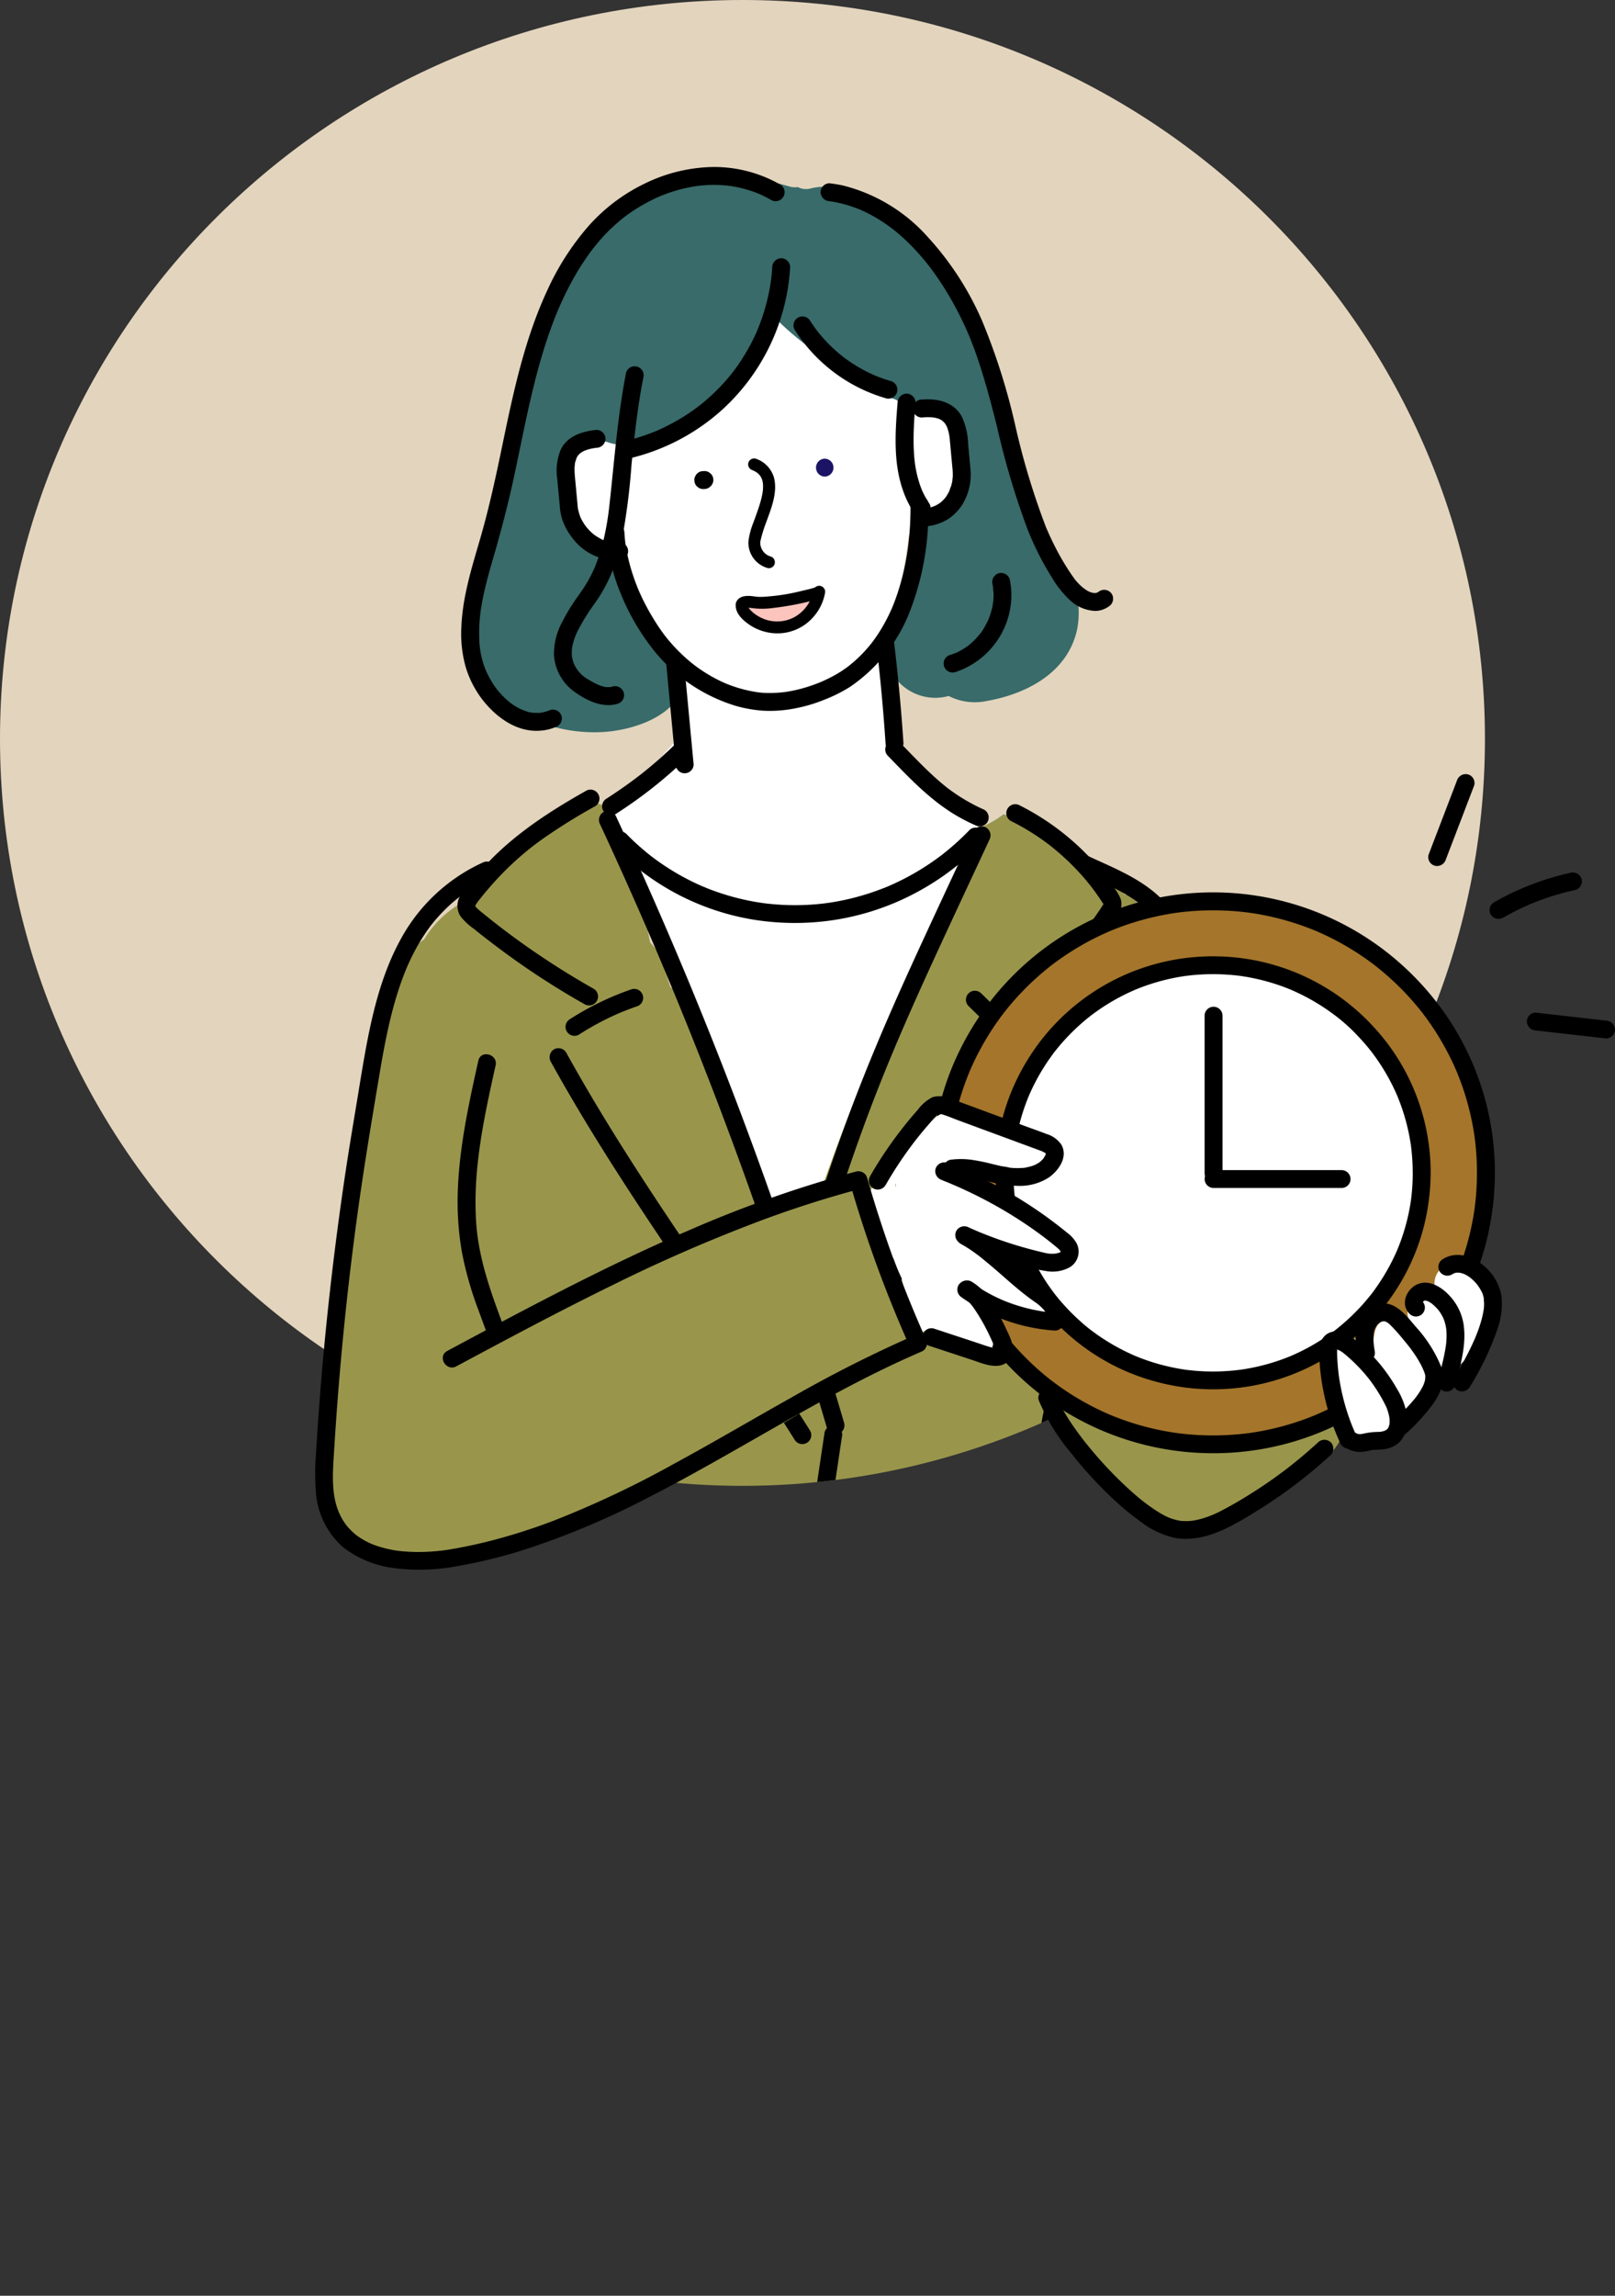
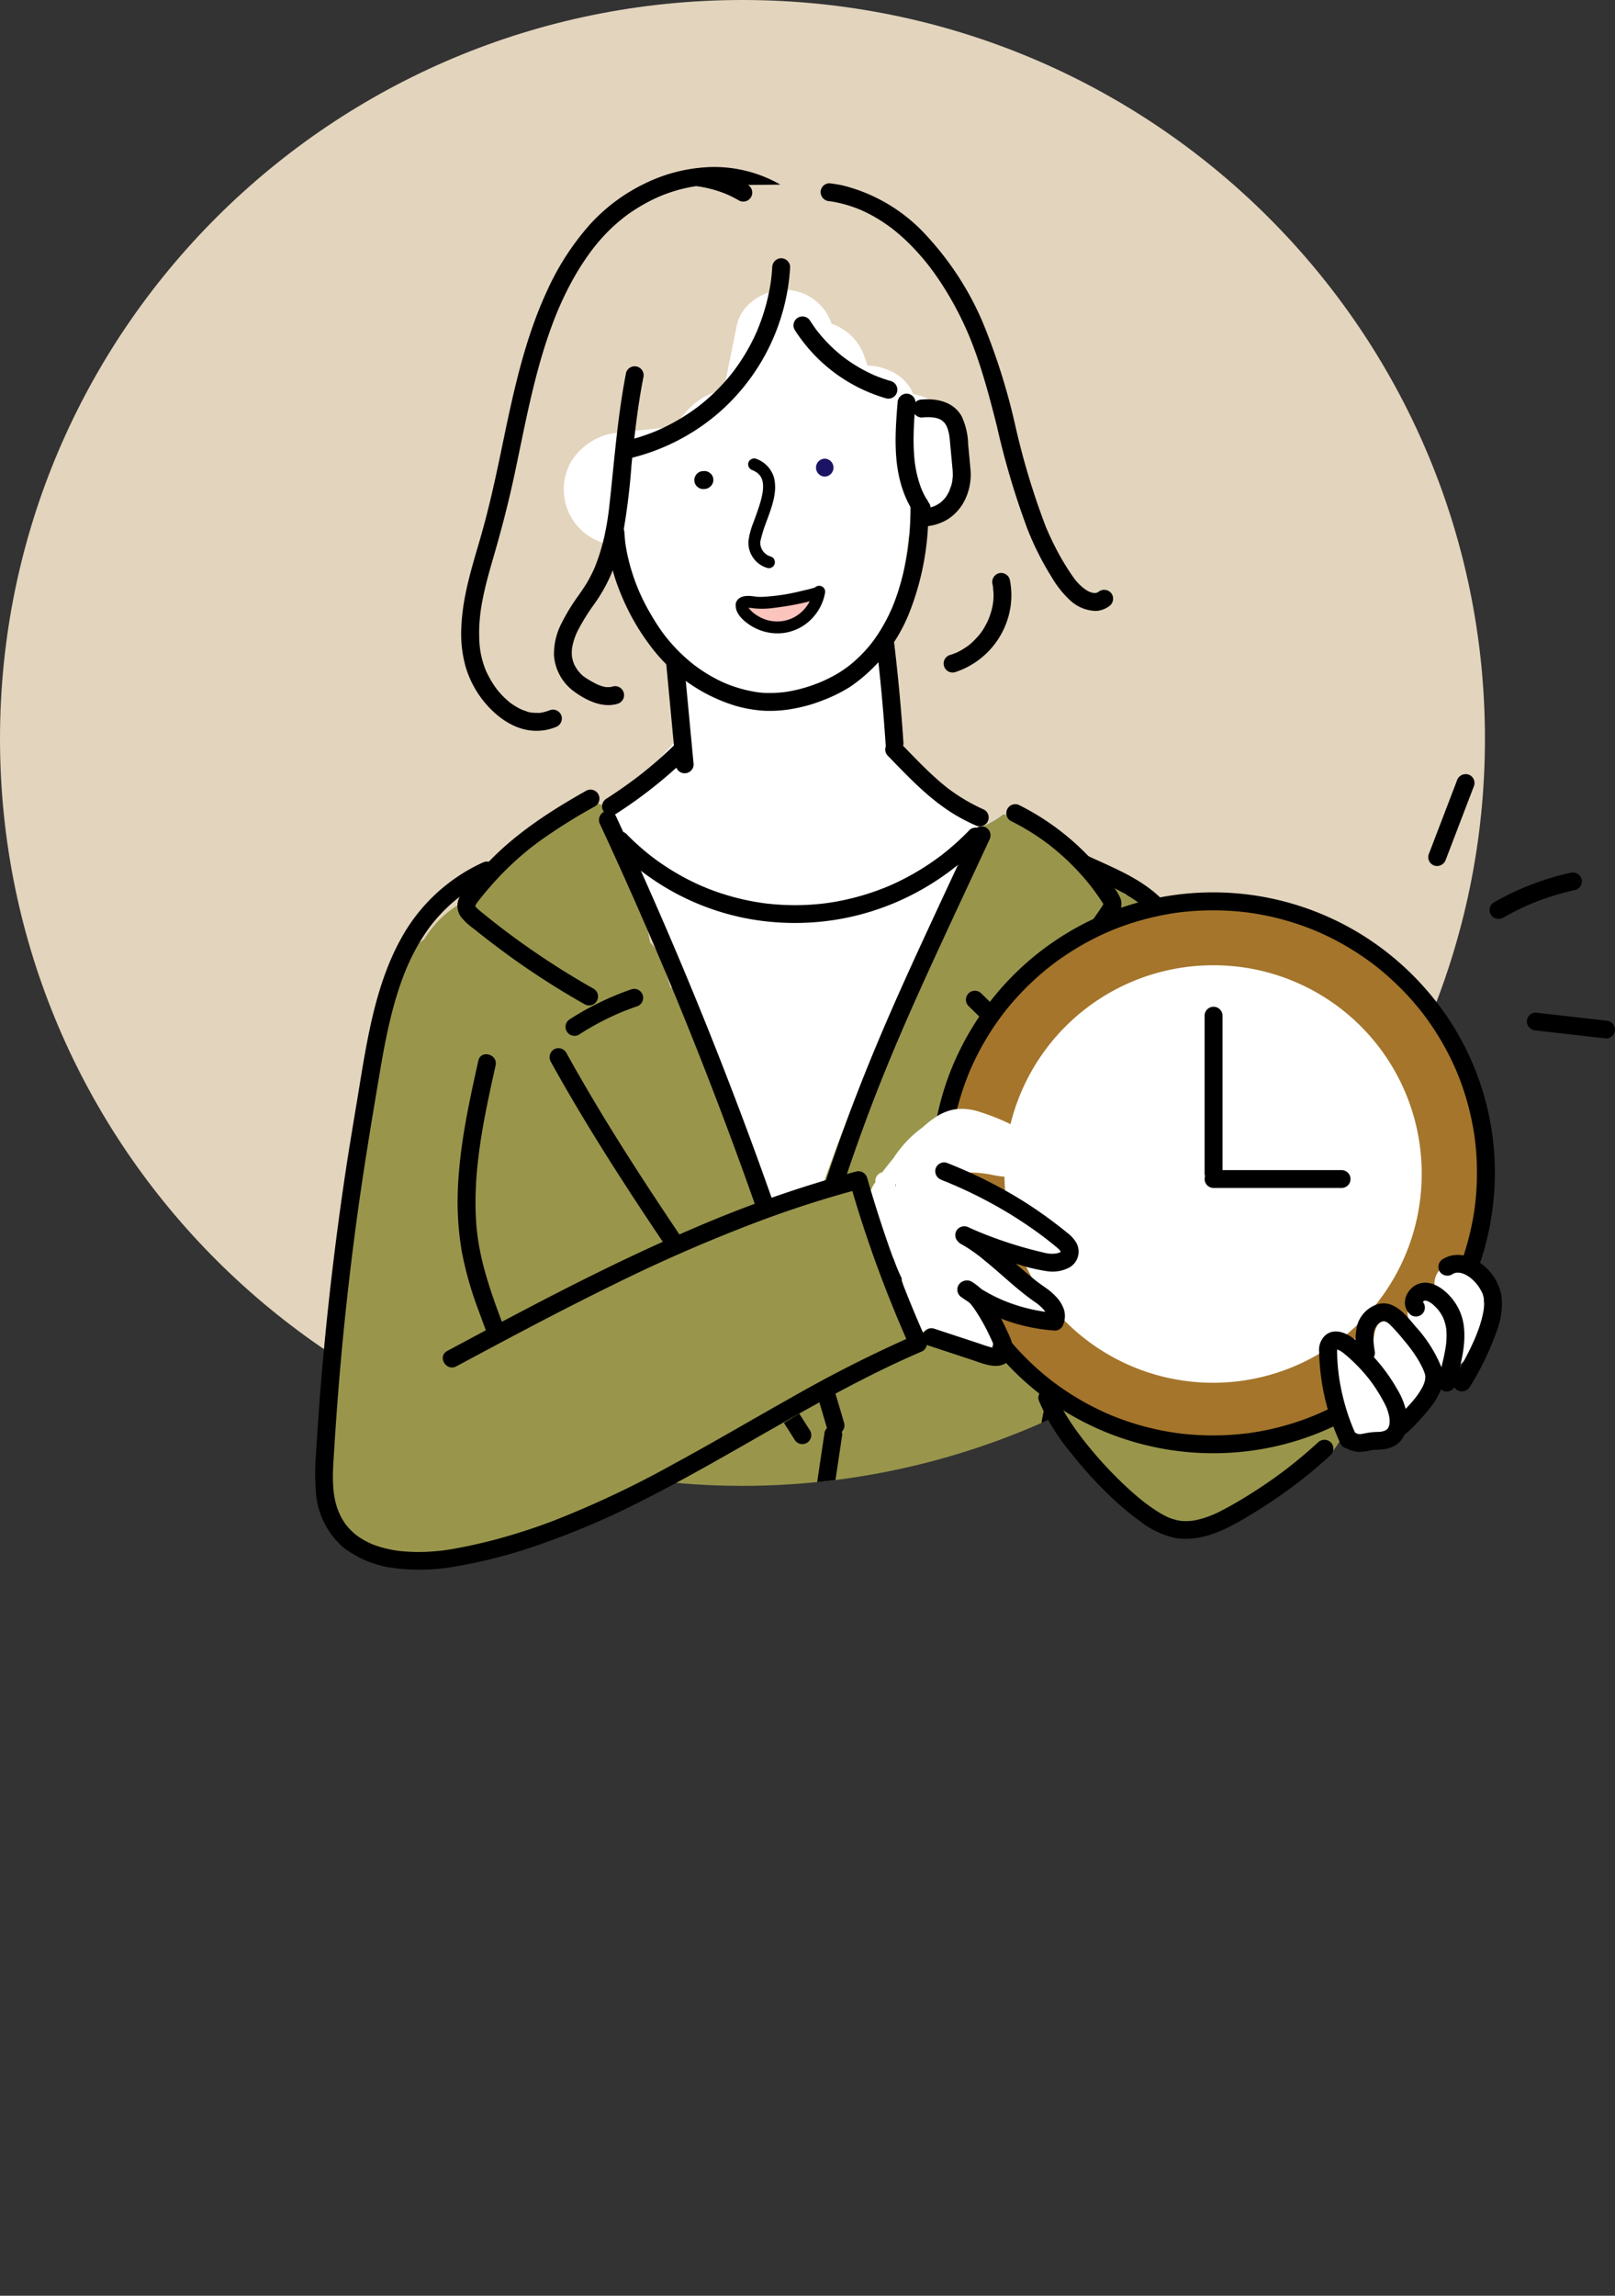
<svg xmlns="http://www.w3.org/2000/svg" id="グループ_70" data-name="グループ 70" width="263.896" height="374.904" viewBox="0 0 263.896 374.904">
  <rect x="0" y="0" width="263.896" height="374.904" fill="#333333" stroke="none" />
  <defs>
    <clipPath id="clip-path">
      <rect id="長方形_60" data-name="長方形 60" width="263.896" height="374.904" fill="none" />
    </clipPath>
    <clipPath id="clip-path-2">
      <circle id="楕円形_1" data-name="楕円形 1" cx="121.322" cy="121.322" r="121.322" fill="none" />
    </clipPath>
  </defs>
  <g id="グループ_31" data-name="グループ 31">
    <g id="グループ_30" data-name="グループ 30" clip-path="url(#clip-path)">
      <path id="パス_149" data-name="パス 149" d="M242.644,120.648c0,66.632-54.318,120.648-121.322,120.648S0,187.28,0,120.648,54.318,0,121.322,0,242.644,54.016,242.644,120.648" fill="#e3d4bd" />
    </g>
  </g>
  <g id="グループ_33" data-name="グループ 33" transform="translate(0 0)">
    <g id="グループ_32" data-name="グループ 32" clip-path="url(#clip-path-2)">
      <path id="パス_150" data-name="パス 150" d="M161.722,140.274c-.09-2.015-.734-4.419-2.378-5.741q-6.7-5.384-12.883-11.349-.649-7.369-1.589-14.709Q147.1,98.015,148.481,87.4c.059-.031.119-.06.178-.092,5.892-3.137,9.853-10.335,7.667-16.941a9.061,9.061,0,0,0-7.11-6c-.087-.214-.174-.428-.265-.642a7.333,7.333,0,0,0-3.883-3.323,8.718,8.718,0,0,0-3.291-.7c-.157-.431-.314-.862-.467-1.295a8.6,8.6,0,0,0-5.436-5.542,8.059,8.059,0,0,0-6.588-5.461c-3.745-.5-8.1,1.843-8.908,5.816l-2.115,10.439a10.809,10.809,0,0,0-5.291,2.7,17.38,17.38,0,0,0-2.769,3.374c-2.024.155-4.044.356-6.062.572a31.728,31.728,0,0,0-4.745.615,10.2,10.2,0,0,0-6.062,4.44,9.151,9.151,0,0,0,6.57,13.6,8.569,8.569,0,0,0,1.932.035c.122.045.245.087.368.128a46.262,46.262,0,0,0,6.491,15.7,34.83,34.83,0,0,0,2.544,4.81,7.165,7.165,0,0,0-.077,1.4q.19,4.289.491,8.568-4.677,5.3-9.6,10.382a8.282,8.282,0,0,0-1.269,9.839q2.029,3.3,3.739,6.769.914,1.851,1.749,3.738c.188.422.37.846.555,1.269.082.2.165.4.246.6,1.93,4.728,3.625,9.546,5.36,14.347,3.642,10.078,7.484,20.3,13.619,29.168a8.17,8.17,0,0,0,14.841-1.94l9.648-26.935c1.524-4.254,3-8.53,4.591-12.758.155-.41.311-.819.471-1.227l.012-.03c.228-.271,1.153-2.541,1.293-2.814.474-.924.984-1.831,1.544-2.707.232-.365.474-.723.723-1.076l.029-.041c.039-.045.084-.1.139-.163a8.5,8.5,0,0,0,2.378-5.741" transform="translate(0 0)" fill="#fff" />
      <path id="パス_151" data-name="パス 151" d="M163.988,132.987a15.347,15.347,0,0,1-2.443,1.544l.332.114a3.986,3.986,0,0,0,3.942-1,21.916,21.916,0,0,0,2.822.487c.038,0,.071,0,.108,0,.4.069.788.14,1.185.2a2.62,2.62,0,0,0,.648.02,36.828,36.828,0,0,1-6.594-1.363" transform="translate(0 0)" fill="#269ac2" />
      <path id="パス_152" data-name="パス 152" d="M196.958,201.3q.167-9.876-.57-19.747a8.125,8.125,0,0,0-1.576-4.327q-.078-3.057-.157-6.115a7.634,7.634,0,0,0-.913-3.368,32.888,32.888,0,0,0-.533-5.994,3.741,3.741,0,0,0,1.16-4.07,23.618,23.618,0,0,0-6.354-10.61,3.879,3.879,0,0,0-4.1-.952c-.068-.027-.135-.056-.2-.082a8.029,8.029,0,0,0-4.5-2.888l-8.552-8.787a36.884,36.884,0,0,1-6.665-1.375,13.847,13.847,0,0,1-3.8,2.116c-.646,1.129-1.339,2.222-2.082,3.264-.017.023-.035.044-.052.067-.011.12-.021.241-.026.364,0,.087,0,.174-.005.262a435.792,435.792,0,0,0-28.882,70.449c-.164-.373-.333-.744-.495-1.118q-.4-.929-.8-1.86c-.069-.161-.122-.286-.166-.386s-.1-.237-.17-.412q-1.614-3.9-3.133-7.835a301.219,301.219,0,0,1-10.2-31.8,7.261,7.261,0,0,0-4.608-4.831q-.69-2.079-1.36-4.163a7.753,7.753,0,0,0-1.985-3.17c-.362-1.882-.729-3.763-1.119-5.64-.374-1.8-.7-3.792-1.173-5.742a5.643,5.643,0,0,1-.468-.686,55.792,55.792,0,0,1-3.513-7.523,4.851,4.851,0,0,1-.3-2.23A7.828,7.828,0,0,0,98.5,131.5a7.064,7.064,0,0,0-7.726,1.463,18.167,18.167,0,0,0-1.429,1.7,9.659,9.659,0,0,0-.982,1.172c-.165.231-.323.466-.482.7a4.116,4.116,0,0,0-2.75,1.1,34.826,34.826,0,0,0-6.784,8.455A17.291,17.291,0,0,0,69.3,153.4c-9.632,6.565-9.32,20.208-9.235,30.673,0,.22.006.44.009.661q-1.356,5.563-2.711,11.126-.416,1.7-.818,3.41l-.274-.562c-.5,3.654-1.133,7.3-1.678,10.933q-.453,3.022-.884,6.048.073,4.14.088,8.282c0,.013,0,.025,0,.038a4.846,4.846,0,0,1-.024,1.223,6.449,6.449,0,0,1-1.561,3.725c-.271,3.516-.43,7.038-.439,10.566a6.71,6.71,0,0,1-.137,1.336c.239.247.473.5.715.744a7.3,7.3,0,0,0,6.154,1.957q.879.557,1.8,1.017a13.717,13.717,0,0,0,12.112,3.711c3.887-.714,6.949-3.3,9.234-6.417.061-.054.122-.106.182-.16a24.526,24.526,0,0,0,4.877-6.082q-.662,6.726-1.147,13.467c-.055.278-.1.561-.137.851a143.6,143.6,0,0,0-.956,20.217,7.408,7.408,0,0,0,.982,3.464,10.577,10.577,0,0,0,1.96,4.79c2.712,3.509,6.7,3.634,10.691,3.131a6.927,6.927,0,0,0,.56,2.655c1.025,2.428,3.679,4.547,6.463,4.348a45.79,45.79,0,0,0,14.882-3.6,5.913,5.913,0,0,0,.777,1.849,7.186,7.186,0,0,0,5.795,3.4,6.683,6.683,0,0,0,5.822,3.171,167.832,167.832,0,0,1,33.512.952c3.813.493,7.055-3.64,7.072-7.072q.032-5.949-.312-11.891a8.617,8.617,0,0,0,.783-5.4c-.189-1.291-.375-2.584-.55-3.878-.032-.256-.167-1.29-.17-1.314q-.137-1.063-.266-2.126-.495-4.076-.9-8.161-.562-5.682-.941-11.379c.065-.164.132-.328.2-.492a7.172,7.172,0,0,1,.648-5.127,13.913,13.913,0,0,1,.751-1.191,8.138,8.138,0,0,1,.254-2.89,8.754,8.754,0,0,1,.4-.99,9.648,9.648,0,0,1,.426-.98,7.735,7.735,0,0,1,.634-.846c.188-.244.417-.583.654-.834a2.657,2.657,0,0,1,.231-.206,12.749,12.749,0,0,1,1.492-1.141,11.029,11.029,0,0,1,2-.88,4.158,4.158,0,0,1,.66-.172,15.361,15.361,0,0,1,2.335-.278,6.066,6.066,0,0,1,2.277.409,3.972,3.972,0,0,1,.733-.8A21.538,21.538,0,0,0,187,224.16c.11-.165.218-.33.322-.5a6.765,6.765,0,0,1,3.655-2.917c2.134-6.237,4.214-12.5,6.347-18.74-.122-.236-.249-.467-.369-.7m-83.81,61.051c.12-.062.241-.124.358-.192.036.138.076.276.114.414-.157-.075-.314-.151-.472-.222" transform="translate(0 0)" fill="#99964c" />
-       <path id="パス_153" data-name="パス 153" d="M175.145,94.6c-5-2.663-6.86-9.642-8-15.122a7.722,7.722,0,0,0-1.371-.619c-.021-.261-.04-.522-.065-.783a59.767,59.767,0,0,0-3.556-16.015,27.714,27.714,0,0,0-3.651-7.162,30.2,30.2,0,0,0-4.878-12.771c-3.723-2.961-7.832-5.428-11.464-8.516a2.262,2.262,0,0,1-.423-.481c-2.825-2.017-5.767-3.22-9.282-2.353a2.843,2.843,0,0,1-2.089-.23,3.025,3.025,0,0,1-1.287-.07,62.029,62.029,0,0,0-6.054-1.434,8.823,8.823,0,0,0-1.142.722,8.738,8.738,0,0,0-2.106-.126,15.4,15.4,0,0,0-7.19-.167c-5.034.961-9.688,4.21-13.35,7.652A39.061,39.061,0,0,0,90.4,48.771,25.693,25.693,0,0,0,87.923,59.63q-.24.439-.47.878c-3.74,7.156-5.8,14.946-7.358,22.821-.874,4.424-1.727,8.855-2.235,13.338-.458,4.049-.423,8.448,1.009,12.309,2.838,7.657,11.473,10.836,19.077,10.593,6.636-.213,14.967-3.753,13.51-10.2a3.453,3.453,0,0,1-1.825-.818,20.8,20.8,0,0,1-6.16-9.853,2.793,2.793,0,0,1,.015-1.793c-.225-.6-.427-1.2-.614-1.805a2.573,2.573,0,0,1-.111-.639,33.694,33.694,0,0,1-5.952-6.69c-4.267-3.092-6.627-12.1-1.418-15.208a2.813,2.813,0,0,1,1.808-.419c.2-.18.408-.353.62-.509a8.259,8.259,0,0,0,1.517.59,7.823,7.823,0,0,0,2.067.415l.074.01a10.175,10.175,0,0,0,2.112.224,9.673,9.673,0,0,0,2.761-.428,10.262,10.262,0,0,0,4.288-2.709l.084-.065-.012-.009c.03-.032.062-.061.092-.093,3.144-1.013,5.361-3.244,7.367-5.751a75.025,75.025,0,0,0,4.951-6.811,62.384,62.384,0,0,0,3.158-5.486c4.162,4.361,9.436,7.824,14.666,10.8.206.34.436.675.676,1.008a3.823,3.823,0,0,1,.685.236c.648.3,1.274.633,1.913.947.08.04.62.265.627.278a8.585,8.585,0,0,0,.949.274,2.585,2.585,0,0,1,1.433.891,7.175,7.175,0,0,1,4.013.007c3.545,1.028,5.32,4.27,5.567,7.742a15.321,15.321,0,0,1-3.457,10.361,5.2,5.2,0,0,1-3.714,1.919c-.014.266-.025.533-.043.8-.037.562-.494,2.31-.283,2.864q-.124.768-.271,1.534a52.447,52.447,0,0,1-1.573,6.144c-.325,1.008-.7,1.993-1.066,2.988l-.028.077c-.208.461-.415.921-.631,1.378a8.723,8.723,0,0,0-.818,6.258,8.257,8.257,0,0,0,8.218,5.921,8.342,8.342,0,0,0,1.868-.295,9.4,9.4,0,0,0,6.117.841c6.644-1.154,13.481-4.681,14.921-11.924a14.152,14.152,0,0,0-.9-7.983" transform="translate(0 0)" fill="#386b6a" />
      <path id="パス_154" data-name="パス 154" d="M110.5,121.359a66.559,66.559,0,0,1-5.576,4.933l-.387.306c-.239.187.115-.088-.149.114-.242.184-.484.369-.728.552q-.73.546-1.474,1.073c-1.009.718-2.036,1.409-3.077,2.082a1.464,1.464,0,0,0,1.479,2.528,74.068,74.068,0,0,0,11.983-9.517,1.464,1.464,0,0,0-2.071-2.071" transform="translate(0 0)" />
      <path id="パス_155" data-name="パス 155" d="M176.4,142.389c3.326,1.543,6.747,2.9,9.72,5.085.331.244-.137-.114.057.044.084.068.169.134.252.2q.252.205.5.419.548.48,1.057,1c.336.346.653.708.962,1.078q.206.246.4.5l.158.2c-.2-.26.12.163.153.209a19.332,19.332,0,0,1,1.421,2.215c.2.363.383.733.552,1.11.021.045.178.426.047.1.039.1.077.191.114.287.09.232.173.465.25.7.135.414.252.836.346,1.262.046.205.086.411.122.618.018.1.033.21.05.314s.013.084-.009-.075c.01.085.02.17.029.255.109,1.059.253,2.114.378,3.17q.387,3.279.735,6.561c.465,4.355.894,8.713,1.335,13.07.5,4.9,1.01,9.808,1.605,14.7a1.514,1.514,0,0,0,1.475,1.475c.719-.033,1.574-.655,1.474-1.475-1.08-8.887-1.887-17.8-2.827-26.707q-.345-3.279-.723-6.555-.195-1.685-.4-3.369a25.48,25.48,0,0,0-.484-3.134,16.9,16.9,0,0,0-2.291-5.084,22.059,22.059,0,0,0-3.846-4.514c-3.256-2.848-7.249-4.415-11.122-6.212a1.51,1.51,0,0,0-2.018.529,1.493,1.493,0,0,0,.529,2.018" transform="translate(0 0)" />
      <path id="パス_156" data-name="パス 156" d="M145.084,123.43c3.3,3.391,6.561,6.881,10.608,9.4a29.082,29.082,0,0,0,3.669,1.93,1.5,1.5,0,0,0,2-.525,1.482,1.482,0,0,0-.526-2,30.044,30.044,0,0,1-6.035-3.571c-.132-.1.05.037.062.048-.061-.05-.124-.1-.186-.147l-.276-.221q-.345-.279-.682-.565-.632-.537-1.242-1.1c-.846-.776-1.665-1.58-2.472-2.395-.959-.968-1.9-1.951-2.853-2.927a1.464,1.464,0,0,0-2.071,2.071" transform="translate(0 0)" />
-       <path id="パス_157" data-name="パス 157" d="M101.2,88.554a7.01,7.01,0,0,1-.845.025c-.128,0-.257-.012-.385-.024a1.8,1.8,0,0,1-.217-.023c.17.04.21.03.014-.006a6.766,6.766,0,0,1-.728-.176c-.136-.041-.27-.085-.4-.134l-.148-.056c-.324-.122.189.093.01,0a10.379,10.379,0,0,1-1.4-.821c-.21-.15.185.154-.074-.059-.093-.077-.186-.156-.276-.237-.206-.184-.4-.378-.59-.581-.093-.1-.184-.2-.272-.307-.036-.044-.272-.345-.141-.17s-.087-.122-.126-.178c-.087-.123-.17-.249-.25-.376q-.2-.313-.367-.642c-.052-.1-.1-.2-.15-.305-.02-.043-.039-.087-.059-.131-.135-.292.077.22.019.043a11.739,11.739,0,0,1-.385-1.354c-.053-.258.029.334,0,.005l-.006-.056-.015-.158-.372-4c-.037-.393-.077-.787-.11-1.18a11.26,11.26,0,0,1-.037-1.362c.008-.19.044-.384.044-.573,0,.448-.02.139.006,0,.018-.1.039-.2.063-.3a4.083,4.083,0,0,0,.2-.641s-.14.3-.076.182c.029-.053.051-.111.079-.164.044-.086.091-.171.142-.253.036-.059.261-.36.09-.151s.078-.085.122-.132q.1-.109.213-.21c.038-.034.078-.065.115-.1.177-.166-.231.148-.081.062.2-.117.387-.256.6-.362l.157-.076c.187-.094-.057.049-.1.041a1.643,1.643,0,0,0,.4-.145,7.479,7.479,0,0,1,.844-.221c.146-.03.294-.055.441-.08.272-.045.01,0-.039,0,.122-.014.244-.028.366-.04a1.5,1.5,0,0,0,1.465-1.464,1.48,1.48,0,0,0-1.465-1.464c-2.293.225-4.79.989-5.853,3.242a9.052,9.052,0,0,0-.562,4.808q.2,2.178.406,4.358a9.9,9.9,0,0,0,.359,2.08,10.308,10.308,0,0,0,1.805,3.3,8.965,8.965,0,0,0,7.579,3.492,1.465,1.465,0,0,0,0-2.929" transform="translate(0 0)" />
      <path id="パス_158" data-name="パス 158" d="M151.27,85.949a8,8,0,0,0,3.676-1.2,7.813,7.813,0,0,0,2.418-2.545,9.377,9.377,0,0,0,1.218-5.541q-.189-2.057-.384-4.114a11.406,11.406,0,0,0-1.043-4.531c-1.3-2.381-4.013-2.989-6.53-2.768a1.465,1.465,0,0,0,0,2.93,10.045,10.045,0,0,1,1.708-.026c.067,0,.134.013.2.018.21.017-.037.056-.1-.016.033.038.277.05.322.059a4.867,4.867,0,0,1,.629.17l.155.058c.129.044.1.11-.127-.055a1.977,1.977,0,0,0,.244.121c.078.042.155.087.229.136.042.026.082.057.124.082.166.1-.1-.064-.119-.1a5.029,5.029,0,0,0,.4.37c.017.017.138.189.165.19-.092,0-.2-.287-.1-.125.033.051.069.1.1.15a4.285,4.285,0,0,1,.254.447c.022.045.04.093.064.135.071.128-.074-.187-.072-.176a2.119,2.119,0,0,0,.122.327,7.553,7.553,0,0,1,.295,1.19c.017.1.022.2.047.3-.006-.023-.044-.377-.017-.127,0,.045.01.089.015.134.01.09.018.181.027.272.017.176.033.35.049.526l.381,4.091a10.743,10.743,0,0,1,.063,1.5c-.009.2-.061.412-.05.606-.023-.405.015-.108-.011.044-.021.116-.043.232-.068.348-.045.2-.1.4-.156.6a2.967,2.967,0,0,0-.237.674c0-.023.149-.329.042-.1l-.075.164c-.058.121-.119.24-.184.359a6.479,6.479,0,0,1-.4.65,1.039,1.039,0,0,0-.106.147c0-.042.2-.245.062-.082-.089.1-.176.208-.269.308a7.375,7.375,0,0,1-.568.536c-.033.028-.165.121,0,0,.191-.139-.036.022-.078.051-.1.073-.209.142-.317.207s-.25.144-.379.211c-.073.036-.423.179-.227.112s-.007,0-.058.018c-.08.027-.159.057-.24.083-.132.043-.265.081-.4.116s-.278.066-.419.092a.85.85,0,0,1-.217.037L151.5,83l-.226.025a1.5,1.5,0,0,0-1.464,1.465,1.479,1.479,0,0,0,1.464,1.463" transform="translate(0 0)" />
      <path id="パス_159" data-name="パス 159" d="M148.784,82.391c0,1.223-.028,2.445-.1,3.666q-.058.943-.152,1.886c-.028.288-.059.577-.093.865-.016.144-.034.288-.052.432l-.027.216c-.043.338.038-.267-.006.043a42.086,42.086,0,0,1-1.679,7.338q-.29.876-.627,1.736c-.053.134-.106.268-.161.4-.034.083-.069.166-.1.25-.079.191.1-.241.021-.052-.131.3-.26.593-.4.886a28.1,28.1,0,0,1-1.78,3.243q-.49.765-1.034,1.494l-.129.17c-.182.242.03-.044.033-.042s-.247.311-.267.334q-.3.375-.622.736a22.374,22.374,0,0,1-2.729,2.611c-.073.059-.421.323-.134.109-.118.088-.234.177-.353.264q-.4.294-.818.57a17.283,17.283,0,0,1-1.749,1.023q-.507.258-1.022.5c-.162.076-.326.149-.49.221-.035.015-.293.128-.136.06.137-.059-.219.09-.263.108-.718.29-1.448.551-2.188.776a23.665,23.665,0,0,1-2.346.589q-.546.108-1.1.188c-.294.043-.088.011-.026,0l-.278.032q-.348.039-.7.066a19.05,19.05,0,0,1-2.4.041c-.345-.017-.689-.054-1.032-.1-.049-.006-.3-.04-.1-.012s-.051-.008-.1-.015q-.294-.043-.585-.1a21.83,21.83,0,0,1-3.912-1.089q-.221-.084-.439-.172l-.217-.089c.284.116.084.036.025.009-.324-.142-.645-.288-.962-.444q-.9-.439-1.763-.954-.89-.529-1.733-1.131-.217-.155-.431-.314c-.073-.054-.43-.329-.176-.13-.28-.219-.558-.443-.83-.673a27.67,27.67,0,0,1-2.89-2.829q-.336-.379-.657-.771c-.1-.123-.2-.246-.3-.371-.062-.077-.123-.155-.184-.234.124.159.06.077-.024-.035q-.609-.807-1.16-1.656a40.012,40.012,0,0,1-2.352-4.12q-.261-.531-.5-1.071-.116-.253-.226-.509l-.062-.146c.064.153-.074-.181-.086-.21q-.459-1.127-.835-2.282a29.53,29.53,0,0,1-1.105-4.618c-.01-.064-.08-.591-.043-.289-.022-.181-.044-.362-.064-.543-.043-.408-.075-.816-.1-1.225a1.464,1.464,0,1,0-2.928,0,30.764,30.764,0,0,0,2.277,9.8,37.267,37.267,0,0,0,4.767,8.49,27.353,27.353,0,0,0,14.122,9.968,21.908,21.908,0,0,0,4.466.778,21.117,21.117,0,0,0,5.147-.377,24.815,24.815,0,0,0,4.744-1.391,24.485,24.485,0,0,0,4.283-2.136,26.456,26.456,0,0,0,9.838-12.516,44.639,44.639,0,0,0,2.943-15.414q.025-.924.022-1.848a1.465,1.465,0,0,0-2.929,0" transform="translate(0 0)" />
      <path id="パス_160" data-name="パス 160" d="M115.1,76.92l-.181.017a1.415,1.415,0,0,0-1.338.9,1.115,1.115,0,0,0-.126.564c.018.13.035.26.052.389a1.477,1.477,0,0,0,.377.647c.1.076.2.152.3.229a1.455,1.455,0,0,0,.739.2l.181-.016a1.113,1.113,0,0,0,.564-.126,1.507,1.507,0,0,0,.9-1.339c-.017-.129-.035-.259-.052-.389a1.464,1.464,0,0,0-.377-.646l-.3-.229a1.454,1.454,0,0,0-.739-.2" transform="translate(0 0)" />
      <path id="パス_161" data-name="パス 161" d="M134.765,77.829a1.465,1.465,0,0,0,0-2.929,1.465,1.465,0,0,0,0,2.929" transform="translate(0 0)" fill="#1b1464" />
      <path id="パス_162" data-name="パス 162" d="M122.959,76.781c.287.114-.152-.084.114.05.066.032.134.065.2.1a4,4,0,0,1,.4.241q.066.045.132.093c-.184-.136.019.021.046.046.108.105.209.216.315.323s0,0-.017-.026c.041.06.083.117.121.179.064.1.113.209.173.312.119.2-.057-.2.015.027.014.046.033.09.048.134a3.782,3.782,0,0,1,.114.417c.018.082.055.426.035.177.011.138.025.275.029.413a6.771,6.771,0,0,1-.033.866c-.007.066-.015.134-.023.2.029-.244-.006.032-.012.067-.022.139-.047.277-.075.415-.062.311-.137.619-.219.926-.33,1.217-.784,2.4-1.211,3.581a12.245,12.245,0,0,0-.817,3.089,4.3,4.3,0,0,0,3.113,4.344.976.976,0,0,0,.519-1.881,2.284,2.284,0,0,1-1.46-1.233c-.084-.161-.058-.112-.038-.067a2.443,2.443,0,0,1-.107-.312,1.722,1.722,0,0,1-.079-.391,2.8,2.8,0,0,1,0-.378c0-.054.011-.11.014-.165.01-.2-.048.236,0,.03a22.624,22.624,0,0,1,.945-3.077c.82-2.248,1.9-4.873,1.265-7.3a4.623,4.623,0,0,0-2.985-3.082.985.985,0,0,0-1.2.683,1,1,0,0,0,.682,1.2" transform="translate(0 0)" />
      <path id="パス_163" data-name="パス 163" d="M108.849,108.221q.264,2.8.527,5.6.423,4.488.845,8.976.1,1.027.193,2.055a1.465,1.465,0,0,0,2.929,0l-.528-5.6q-.422-4.488-.844-8.976-.1-1.027-.193-2.055a1.5,1.5,0,0,0-1.465-1.464,1.479,1.479,0,0,0-1.464,1.464" transform="translate(0 0)" />
      <path id="パス_164" data-name="パス 164" d="M143.164,104.866q.981,8.22,1.537,16.485a1.464,1.464,0,1,0,2.928,0q-.549-8.262-1.536-16.485a1.5,1.5,0,0,0-1.465-1.464c-.715.032-1.561.649-1.464,1.464" transform="translate(0 0)" />
      <path id="パス_165" data-name="パス 165" d="M158.383,135.586q-1.128,1.166-2.342,2.244-.6.531-1.216,1.04c-.205.168-.411.335-.619.5l-.209.165-.075.058-.18.136a41.449,41.449,0,0,1-5.386,3.451q-1.4.75-2.852,1.391l-.349.152c-.02.008-.132.071-.15.064.053.023.247-.1.049-.022-.251.1-.5.206-.755.3q-.73.286-1.471.545a40.6,40.6,0,0,1-5.961,1.581c-.489.091-.981.172-1.473.245-.122.018-.25.026-.369.053.385-.086.013,0-.086.01-.265.034-.529.064-.794.092q-1.533.163-3.075.208a40.243,40.243,0,0,1-6.09-.285c-.123-.015-.247-.028-.369-.047.292.046.082.011-.084-.013-.263-.039-.526-.079-.788-.123q-.733-.122-1.463-.27-1.515-.309-3-.735t-2.948-.971c-.218-.081-.436-.165-.652-.25l-.35-.14c-.073-.029-.32-.179-.4-.163.1-.02.229.1.052.022l-.149-.064-.346-.152c-.247-.109-.492-.221-.737-.336a39.655,39.655,0,0,1-5.455-3.1q-.666-.451-1.312-.929c-.105-.077-.209-.155-.313-.233-.046-.035-.359-.272-.207-.156s0,0-.028-.022l-.176-.138c-.118-.093-.234-.186-.351-.28q-1.254-1.013-2.426-2.122-.562-.533-1.1-1.085a1.464,1.464,0,0,0-2.071,2.07,41.66,41.66,0,0,0,10.6,7.855,40.96,40.96,0,0,0,12.159,4.041,42.613,42.613,0,0,0,13,.1,41.961,41.961,0,0,0,12.3-3.824,43.128,43.128,0,0,0,10.972-7.69q.565-.545,1.113-1.109a1.464,1.464,0,0,0-2.071-2.071" transform="translate(0 0)" />
      <path id="パス_166" data-name="パス 166" d="M102.294,60.918c-.874,4.494-1.411,9.045-1.885,13.6-.233,2.241-.452,4.483-.692,6.723q-.09.833-.183,1.663-.037.329-.079.654c-.016.131-.033.262-.05.393.043-.333-.015.1-.02.136-.137.966-.3,1.929-.5,2.884a32.574,32.574,0,0,1-1.67,5.606c-.164.406.12-.261-.06.138-.045.1-.089.2-.134.3-.1.222-.2.441-.311.659q-.321.656-.684,1.287c-.456.793-.98,1.538-1.5,2.288a31.887,31.887,0,0,0-2.741,4.476,10.859,10.859,0,0,0-1.26,5.336,8.024,8.024,0,0,0,3.378,5.934c1.95,1.407,4.586,2.681,7.023,1.928a1.465,1.465,0,0,0-.779-2.824c-.128.04-.258.069-.387.1-.377.1.159.016-.067.01s-.438,0-.655,0c-.239,0,.326.08-.07-.011-.13-.03-.262-.054-.392-.089a6.874,6.874,0,0,1-.712-.231c-.061-.023-.333-.145-.1-.038-.127-.057-.252-.116-.377-.177q-.309-.155-.611-.324c-.439-.246-.874-.5-1.287-.792-.075-.053-.15-.1-.223-.161.234.179-.114-.1-.129-.118a5.754,5.754,0,0,1-.481-.494c-.075-.084-.145-.172-.218-.259-.16-.19.174.271-.047-.069-.137-.21-.278-.414-.4-.634-.1-.173-.185-.352-.264-.534.145.335-.061-.2-.09-.3-.054-.178-.1-.36-.136-.543a2.26,2.26,0,0,1-.057-.327c.022.4.01.019.005-.049a6.722,6.722,0,0,1,.013-1.1c0-.036.008-.073.011-.11.02-.166.017-.147-.009.059.007,0,.031-.19.036-.22.04-.222.089-.442.145-.66a11.057,11.057,0,0,1,.37-1.149c.035-.091.072-.181.108-.272-.133.337.014-.031.037-.083.089-.2.183-.4.279-.592a34.452,34.452,0,0,1,2.676-4.3,26.063,26.063,0,0,0,2.671-4.686,32.007,32.007,0,0,0,1.809-5.678,107.7,107.7,0,0,0,1.589-12.305c.246-2.413.5-4.826.808-7.232.016-.126.032-.253.049-.379.006-.053.07-.535.038-.294.041-.3.083-.607.126-.911q.129-.911.271-1.819.286-1.821.637-3.631a1.465,1.465,0,1,0-2.824-.779" transform="translate(0 0)" />
      <path id="パス_167" data-name="パス 167" d="M146.67,65.746c-.39,4.721-.727,9.718.855,14.273a16.16,16.16,0,0,0,1.848,3.757A1.465,1.465,0,0,0,151.9,82.3a14.257,14.257,0,0,1-.87-1.462c-.124-.24-.238-.485-.351-.731s.058.155-.047-.108c-.062-.154-.122-.308-.18-.464a18.252,18.252,0,0,1-.855-3.262c-.021-.124-.041-.249-.06-.374s-.053-.376-.019-.112c-.038-.3-.072-.59-.1-.885-.054-.575-.09-1.152-.112-1.728-.042-1.166-.025-2.334.026-3.5.057-1.311.157-2.619.265-3.927a1.471,1.471,0,0,0-1.465-1.464,1.5,1.5,0,0,0-1.464,1.464" transform="translate(0 0)" />
      <path id="パス_168" data-name="パス 168" d="M78.162,173.214c-1.526,6.855-3.04,13.776-3.338,20.816a48.313,48.313,0,0,0,.645,10.408,57.15,57.15,0,0,0,2.751,9.621c2.35,6.458,4.828,12.761,6.019,19.566a73.116,73.116,0,0,1,.62,19.583c-1.27,13.176-5.6,25.851-9.921,38.283-2.218,6.384-4.357,12.762-5.96,19.335a163.5,163.5,0,0,0-3.544,19.867,160.179,160.179,0,0,0,.44,40.256q.343,2.5.768,4.985c.314,1.854,3.137,1.068,2.824-.779a157.171,157.171,0,0,1-1.558-40A161.5,161.5,0,0,1,76.393,296.2c4.324-12.418,8.84-24.921,10.775-37.983a81.276,81.276,0,0,0,.7-19.267,77.118,77.118,0,0,0-4.678-19.941c-2.326-6.262-4.878-12.449-5.367-19.186-.5-6.955.616-13.885,2.036-20.672.361-1.723.741-3.441,1.124-5.159.409-1.837-2.414-2.621-2.824-.779" transform="translate(0 0)" />
      <path id="パス_169" data-name="パス 169" d="M176.1,174.124c1.555,6.978,3.116,14.021,3.271,21.2a42.668,42.668,0,0,1-.991,10.5,75.962,75.962,0,0,1-3.112,9.676c-1.218,3.23-2.474,6.449-3.438,9.766a69.742,69.742,0,0,0-2.157,10.352,78.346,78.346,0,0,0,.092,20.433,118.752,118.752,0,0,0,4.485,19.906c2,6.446,4.528,12.688,6.884,19.008a227.284,227.284,0,0,1,10.789,37.426c2.351,12.547,3.321,25.611,1.269,38.271q-.366,2.268-.862,4.51c-.405,1.837,2.418,2.622,2.823.779,2.77-12.606,2.474-25.628.6-38.338a205.567,205.567,0,0,0-9.912-38.243c-2.181-6.183-4.7-12.242-6.86-18.431a136.606,136.606,0,0,1-5.524-20.134,82.333,82.333,0,0,1-1.338-20.326,72.2,72.2,0,0,1,4.6-20.556c2.429-6.538,4.963-12.933,5.472-19.965.515-7.137-.651-14.292-2.1-21.258-.373-1.787-.768-3.57-1.164-5.352-.41-1.838-3.235-1.06-2.825.779" transform="translate(0 0)" />
      <path id="パス_170" data-name="パス 170" d="M159.138,135.658c-2.579,5.541-5.173,11.075-7.737,16.623-2.1,4.545-4.18,9.1-6.175,13.693-1.866,4.3-3.659,8.625-5.341,13q-2.637,6.854-4.941,13.829c-1.872,5.629-3.616,11.3-5.3,16.989q-.353,1.2-.7,2.39a1.465,1.465,0,0,0,2.824.779c1.707-5.842,3.472-11.668,5.363-17.454,1.549-4.737,3.187-9.446,4.948-14.109q1.215-3.216,2.506-6.4.641-1.581,1.3-3.154l.326-.777c.059-.142.169-.408.045-.108.064-.154.13-.306.194-.459q.331-.781.667-1.562c1.936-4.508,3.96-8.977,6.011-13.434,2.476-5.377,4.988-10.738,7.488-16.1q.526-1.128,1.052-2.258a1.5,1.5,0,0,0-.526-2,1.482,1.482,0,0,0-2,.525" transform="translate(0 0)" />
      <path id="パス_171" data-name="パス 171" d="M98.06,134.626q4.352,9.354,8.427,18.832,4.014,9.341,7.753,18.811,3.791,9.594,7.3,19.3,3.489,9.659,6.695,19.416,3.219,9.8,6.148,19.694.361,1.22.718,2.44a1.465,1.465,0,1,0,2.824-.778q-2.894-9.9-6.077-19.717-3.2-9.856-6.688-19.617-3.472-9.714-7.232-19.322-3.793-9.7-7.873-19.277-4.058-9.535-8.4-18.949-.532-1.155-1.069-2.308a1.477,1.477,0,0,0-2-.525,1.5,1.5,0,0,0-.525,2" transform="translate(0 0)" />
      <path id="パス_172" data-name="パス 172" d="M95.786,129.129c-5.605,3.161-11.042,6.645-15.583,11.251-1.153,1.17-2.248,2.4-3.29,3.668a14.928,14.928,0,0,0-1.739,2.3,3.136,3.136,0,0,0,.1,3.319,10.078,10.078,0,0,0,2.084,1.96q1.122.9,2.263,1.786,2.4,1.857,4.877,3.61,5.333,3.758,11.022,6.97a1.464,1.464,0,1,0,1.477-2.529q-4.862-2.748-9.482-5.9Q85.222,154,83,152.336q-.519-.389-1.034-.782l-.344-.263c-.026-.021-.219-.169-.045-.036-.191-.146-.381-.294-.569-.442q-1.137-.89-2.25-1.8a10.528,10.528,0,0,1-.874-.756c-.056-.058-.109-.118-.164-.177.2.215.033.044-.016-.034l-.029-.05c-.077-.147-.075-.135,0,.037-.032-.137-.041-.147-.026-.03s.011.107,0-.05c-.168.293.058.061,0,.009.011-.041.023-.083.036-.124-.06.128-.066.145-.019.05.106-.171.2-.347.315-.512-.01.016.254-.335.128-.172s.142-.181.13-.166q.2-.258.411-.514c1.015-1.26,2.081-2.48,3.2-3.646q1.554-1.611,3.246-3.077.838-.725,1.708-1.411c.117-.093.237-.186.357-.279-.291.226.169-.128.243-.185.3-.229.608-.454.914-.677a92.777,92.777,0,0,1,8.937-5.589,1.465,1.465,0,0,0-1.478-2.529" transform="translate(0 0)" />
      <path id="パス_173" data-name="パス 173" d="M134.747,233.859q-1.284,8.6-2.569,17.205c-.854,5.719-1.747,11.433-2.551,17.159a98.123,98.123,0,0,0-.986,9.886,1.475,1.475,0,0,0,1.464,1.464,1.5,1.5,0,0,0,1.465-1.464c.055-1.436.158-2.869.3-4.3q.1-1.033.226-2.066c.039-.331.08-.663.122-.994l.069-.534.03-.229c.023-.167.027-.2.015-.111-.009.067-.007.056.005-.035.393-2.84.827-5.674,1.25-8.509q1.273-8.526,2.546-17.051l1.44-9.643a1.5,1.5,0,0,0-1.023-1.8,1.481,1.481,0,0,0-1.8,1.023" transform="translate(0 0)" />
      <path id="パス_174" data-name="パス 174" d="M94.584,168.97a45.613,45.613,0,0,1,4.671-2.638q.579-.283,1.165-.549.294-.134.589-.262l.328-.142c.1-.04.088-.038-.02.008l.132-.055q1.259-.516,2.543-.964a1.465,1.465,0,1,0-.779-2.824,47.242,47.242,0,0,0-10.107,4.9,1.465,1.465,0,0,0,1.478,2.529" transform="translate(0 0)" />
      <path id="パス_175" data-name="パス 175" d="M89.992,173.368c4.653,8.407,9.769,16.545,15.067,24.558,5.232,7.911,10.633,15.707,15.914,23.586,3,4.483,5.969,8.993,8.846,13.558a1.465,1.465,0,1,0,2.529-1.478c-5.127-8.136-10.536-16.089-15.94-24.041-5.328-7.841-10.648-15.69-15.666-23.731-2.855-4.575-5.61-9.211-8.221-13.929a1.478,1.478,0,0,0-2-.526,1.494,1.494,0,0,0-.525,2" transform="translate(0 0)" />
      <path id="パス_176" data-name="パス 176" d="M165.144,134.047a39.468,39.468,0,0,1,3.531,1.989q.856.543,1.683,1.129.389.276.769.559c.135.1.269.2.4.306.179.134-.171-.136,0,0,.082.066.166.131.249.2a39.748,39.748,0,0,1,5.754,5.6q.3.365.6.736c.106.132.21.265.314.4-.167-.215-.03-.038,0,.005l.191.253q.607.812,1.171,1.655c.178.265.348.535.52.8.152.237.048.054.017,0,.115.185.036.088,0-.016-.072-.226.134-.057-.019-.035l.051-.123q-.042.085-.09.165c-.354.616-.78,1.2-1.184,1.784s-.807,1.144-1.225,1.705q-.162.218-.326.434c-.054.072-.109.143-.164.215-.026.035-.169.22-.019.026q-.332.429-.671.851-1.357,1.69-2.83,3.284a62.841,62.841,0,0,1-7.151,6.621,1.469,1.469,0,0,0,0,2.071,1.51,1.51,0,0,0,2.071,0,64.014,64.014,0,0,0,12.494-13.23q.665-.939,1.295-1.9a3.061,3.061,0,0,0,.566-2.687,8.5,8.5,0,0,0-1.2-2.023c-.445-.64-.913-1.263-1.391-1.879a39.8,39.8,0,0,0-5.825-6.067,41.138,41.138,0,0,0-8.116-5.362,1.465,1.465,0,0,0-1.478,2.529" transform="translate(0 0)" />
      <path id="パス_177" data-name="パス 177" d="M158.265,164.291l7.711,7.569a1.464,1.464,0,1,0,2.071-2.071l-7.711-7.569a1.464,1.464,0,1,0-2.071,2.071" transform="translate(0 0)" />
      <path id="パス_178" data-name="パス 178" d="M162.427,178.326a59.408,59.408,0,0,1-4.361,8.09c-1.707,2.748-3.452,5.473-5.18,8.207l-10.532,16.66L136.4,220.7a1.478,1.478,0,0,0,.525,2,1.5,1.5,0,0,0,2-.525L149.5,205.452q5.239-8.286,10.476-16.574a64.612,64.612,0,0,0,4.977-9.074,1.506,1.506,0,0,0-.526-2,1.479,1.479,0,0,0-2,.525" transform="translate(0 0)" />
      <path id="パス_179" data-name="パス 179" d="M121.192,98.748c.2-.846,2.194-.3,2.819-.307a30.083,30.083,0,0,0,4.008-.358,31.426,31.426,0,0,0,3.128-.63c.31-.079,2.67-.56,2.713-.824a6.969,6.969,0,0,1-12.193,3.379,1.524,1.524,0,0,1-.475-1.26" transform="translate(0 0)" fill="#fbc4bd" />
      <path id="パス_180" data-name="パス 180" d="M122.133,99.007c0-.006-.1.186-.044.1s-.07.093-.065.088c-.113.122-.129.1-.052.053-.032.021-.163.032-.084.041.023,0,.26-.052.115-.032-.122.017.164,0,.227,0a8.692,8.692,0,0,1,1.1.1,13.246,13.246,0,0,0,3.132-.089,46.581,46.581,0,0,0,6.153-1.148c.778-.191,1.887-.362,2.182-1.224l-1.882-.519a6.2,6.2,0,0,1-3.129,4.413,5.96,5.96,0,0,1-5.371.111,6.317,6.317,0,0,1-1.378-.882,6.122,6.122,0,0,1-.609-.607,1.766,1.766,0,0,1-.191-.255c-.022-.036-.092-.244-.108-.142a1.007,1.007,0,0,0-.682-1.2.984.984,0,0,0-1.2.682c-.251,1.57,1.1,2.777,2.289,3.579a8.253,8.253,0,0,0,3.635,1.307,7.783,7.783,0,0,0,6.773-2.674,7.993,7.993,0,0,0,1.854-3.812.976.976,0,1,0-1.882-.519,2.584,2.584,0,0,1,.288-.435c.019-.033.107-.092.04-.038-.143.114.055-.014.026-.006-.154.039-.306.105-.459.15-.341.1-.686.185-1.031.266-.816.192-1.631.395-2.452.56a31.283,31.283,0,0,1-3.831.53,11.139,11.139,0,0,1-1.673.06c-.333-.026-.663-.086-1-.121-1.006-.1-2.243.012-2.582,1.153a.977.977,0,0,0,1.883.519" transform="translate(0 0)" />
-       <path id="パス_181" data-name="パス 181" d="M127.51,30.147a21.8,21.8,0,0,0-11.059-2.877A26.378,26.378,0,0,0,105.4,29.953a29.308,29.308,0,0,0-9.046,6.75A42.9,42.9,0,0,0,89.4,47.476c-3.912,8.432-5.716,17.568-7.6,26.612-.987,4.74-2.043,9.458-3.4,14.107-1.347,4.615-2.8,9.269-3.009,14.108a20.14,20.14,0,0,0,.705,6.625,16.517,16.517,0,0,0,2.627,5.186c2.2,2.893,5.544,5.422,9.359,5.219a8.057,8.057,0,0,0,2.659-.579,1.5,1.5,0,0,0,1.023-1.8,1.48,1.48,0,0,0-1.8-1.023,7.132,7.132,0,0,1-1.133.367c-.089.021-.18.04-.27.056s-.4.133-.044.014a2.393,2.393,0,0,1-.65.045c-.18,0-.36,0-.54-.01-.072,0-.144-.009-.215-.015-.112-.01-.4.031-.04,0a3.5,3.5,0,0,1-1.167-.271c-.176-.055-.347-.121-.521-.183-.34-.12.191.1-.011,0-.083-.042-.171-.076-.256-.116a10.228,10.228,0,0,1-1.1-.612q-.246-.158-.483-.327c-.1-.069-.191-.139-.284-.211.235.181.063.048.016.009-.337-.288-.67-.576-.984-.889s-.6-.625-.872-.957l-.2-.241c-.261-.321.166.236-.076-.1-.135-.188-.271-.374-.4-.565a16.423,16.423,0,0,1-1.323-2.39c-.116-.256-.025-.055,0,0-.049-.118-.1-.236-.142-.356q-.114-.3-.216-.6c-.148-.441-.275-.89-.38-1.343a14.091,14.091,0,0,1-.355-2.849,25.255,25.255,0,0,1,.092-3.435,28.988,28.988,0,0,1,.479-3.184c.443-2.231,1.057-4.424,1.693-6.607,1.307-4.479,2.481-8.968,3.459-13.532,1.877-8.768,3.413-17.682,6.752-26.047.194-.486.346-.853.473-1.148q.333-.776.69-1.542.662-1.422,1.408-2.8a42.141,42.141,0,0,1,3.248-5.111c.085-.115.172-.23.259-.344-.134.175.013-.017.034-.043.148-.188.3-.375.447-.56q.481-.591.988-1.159.926-1.033,1.951-1.97.466-.426.951-.831c.162-.135.325-.269.49-.4.082-.066.165-.131.248-.2l-.046.036.2-.152q1.063-.8,2.2-1.49t2.32-1.273q.621-.3,1.257-.575c-.051.022-.262.107,0,0l.349-.14q.35-.138.7-.266a25.426,25.426,0,0,1,2.5-.764q.6-.15,1.211-.27.3-.058.609-.111c.122-.021.245-.04.367-.059.046-.007.461-.065.1-.017a21.692,21.692,0,0,1,5.286-.062l.245.029c.412.05-.309-.053.1.015.2.034.408.064.611.1q.672.121,1.334.289a19.745,19.745,0,0,1,2.509.816c.038.016.426.182.12.049.078.034.157.068.234.1.2.087.39.178.583.271.429.209.849.435,1.263.673a1.465,1.465,0,0,0,1.478-2.529" transform="translate(0 0)" />
+       <path id="パス_181" data-name="パス 181" d="M127.51,30.147a21.8,21.8,0,0,0-11.059-2.877A26.378,26.378,0,0,0,105.4,29.953a29.308,29.308,0,0,0-9.046,6.75A42.9,42.9,0,0,0,89.4,47.476c-3.912,8.432-5.716,17.568-7.6,26.612-.987,4.74-2.043,9.458-3.4,14.107-1.347,4.615-2.8,9.269-3.009,14.108a20.14,20.14,0,0,0,.705,6.625,16.517,16.517,0,0,0,2.627,5.186c2.2,2.893,5.544,5.422,9.359,5.219a8.057,8.057,0,0,0,2.659-.579,1.5,1.5,0,0,0,1.023-1.8,1.48,1.48,0,0,0-1.8-1.023,7.132,7.132,0,0,1-1.133.367c-.089.021-.18.04-.27.056s-.4.133-.044.014a2.393,2.393,0,0,1-.65.045c-.18,0-.36,0-.54-.01-.072,0-.144-.009-.215-.015-.112-.01-.4.031-.04,0a3.5,3.5,0,0,1-1.167-.271c-.176-.055-.347-.121-.521-.183-.34-.12.191.1-.011,0-.083-.042-.171-.076-.256-.116a10.228,10.228,0,0,1-1.1-.612q-.246-.158-.483-.327c-.1-.069-.191-.139-.284-.211.235.181.063.048.016.009-.337-.288-.67-.576-.984-.889s-.6-.625-.872-.957l-.2-.241c-.261-.321.166.236-.076-.1-.135-.188-.271-.374-.4-.565a16.423,16.423,0,0,1-1.323-2.39c-.116-.256-.025-.055,0,0-.049-.118-.1-.236-.142-.356q-.114-.3-.216-.6c-.148-.441-.275-.89-.38-1.343a14.091,14.091,0,0,1-.355-2.849,25.255,25.255,0,0,1,.092-3.435,28.988,28.988,0,0,1,.479-3.184c.443-2.231,1.057-4.424,1.693-6.607,1.307-4.479,2.481-8.968,3.459-13.532,1.877-8.768,3.413-17.682,6.752-26.047.194-.486.346-.853.473-1.148q.333-.776.69-1.542.662-1.422,1.408-2.8a42.141,42.141,0,0,1,3.248-5.111c.085-.115.172-.23.259-.344-.134.175.013-.017.034-.043.148-.188.3-.375.447-.56q.481-.591.988-1.159.926-1.033,1.951-1.97.466-.426.951-.831c.162-.135.325-.269.49-.4.082-.066.165-.131.248-.2l-.046.036.2-.152q1.063-.8,2.2-1.49t2.32-1.273q.621-.3,1.257-.575c-.051.022-.262.107,0,0l.349-.14q.35-.138.7-.266a25.426,25.426,0,0,1,2.5-.764q.6-.15,1.211-.27.3-.058.609-.111c.122-.021.245-.04.367-.059.046-.007.461-.065.1-.017l.245.029c.412.05-.309-.053.1.015.2.034.408.064.611.1q.672.121,1.334.289a19.745,19.745,0,0,1,2.509.816c.038.016.426.182.12.049.078.034.157.068.234.1.2.087.39.178.583.271.429.209.849.435,1.263.673a1.465,1.465,0,0,0,1.478-2.529" transform="translate(0 0)" />
      <path id="パス_182" data-name="パス 182" d="M126.185,43.637c-.042.7-.108,1.388-.19,2.08-.007.058-.038.288,0,0l-.027.194q-.038.258-.078.516-.083.516-.182,1.028a32.813,32.813,0,0,1-1.031,3.978q-.326.993-.712,1.964c-.056.141-.115.282-.172.423-.086.213.087-.2,0,.011l-.1.24q-.208.479-.434.95a32.6,32.6,0,0,1-2,3.592q-.564.881-1.183,1.721c-.09.123-.182.245-.274.366-.023.031-.19.247-.084.111l-.086.109q-.324.41-.662.808a31.963,31.963,0,0,1-2.745,2.861q-.74.681-1.522,1.317l-.344.275c-.032.026-.24.19-.1.08s-.069.052-.1.077q-.4.3-.811.6a33.119,33.119,0,0,1-3.358,2.1q-.967.526-1.968.989-.256.119-.516.233l-.231.1c-.255.112.106-.041-.055.024-.331.135-.661.269-1,.395a32.4,32.4,0,0,1-4.336,1.3,1.478,1.478,0,0,0-1.023,1.8,1.5,1.5,0,0,0,1.8,1.023,34.458,34.458,0,0,0,14.878-7.574,34.153,34.153,0,0,0,11.572-23.692,1.473,1.473,0,0,0-1.465-1.464,1.5,1.5,0,0,0-1.464,1.464" transform="translate(0 0)" />
      <path id="パス_183" data-name="パス 183" d="M129.847,53.851a26.427,26.427,0,0,0,10.91,9.667,27.041,27.041,0,0,0,3.994,1.525,1.465,1.465,0,1,0,.779-2.824c-.546-.159-1.088-.335-1.622-.531-.267-.1-.532-.2-.8-.307-.1-.042-.334-.146-.1-.041-.149-.066-.3-.13-.446-.2a24.935,24.935,0,0,1-3-1.621q-.721-.456-1.411-.96c-.115-.084-.227-.171-.342-.255-.134-.1.039.032.054.044l-.192-.151q-.335-.264-.66-.541a24.939,24.939,0,0,1-2.443-2.379q-.326-.363-.636-.739-.156-.187-.307-.379c-.038-.048-.075-.1-.113-.143-.141-.179.2.272-.031-.042-.388-.523-.76-1.055-1.109-1.6a1.465,1.465,0,0,0-2.529,1.478" transform="translate(0 0)" />
      <path id="パス_184" data-name="パス 184" d="M135.547,32.849c-.385-.051.148.024.239.039.151.024.3.05.453.077q.506.093,1.005.21.964.225,1.9.54.453.153.9.324c.14.054.279.109.418.165.078.032.321.138.013,0l.257.113q.9.4,1.762.871a27.055,27.055,0,0,1,3.314,2.16c.053.04.217.172-.025-.02l.179.141c.12.1.239.19.357.287q.4.327.788.667.782.684,1.519,1.419a37.748,37.748,0,0,1,2.7,2.994q.167.206.331.414c.057.071.332.427.134.168.215.282.429.565.638.851q.612.837,1.185,1.7a53.674,53.674,0,0,1,3.977,7.14q.224.482.436.966c.076.172.15.343.223.515.023.054.108.26,0-.005.048.116.1.231.144.346q.4.982.772,1.979c.509,1.373.972,2.762,1.4,4.161.869,2.819,1.609,5.676,2.332,8.536A129.274,129.274,0,0,0,167.88,86.37a47.693,47.693,0,0,0,4.032,7.984,16.088,16.088,0,0,0,2.811,3.55,6.449,6.449,0,0,0,4.258,1.864,3.915,3.915,0,0,0,2.192-.728,1.5,1.5,0,0,0,.525-2,1.479,1.479,0,0,0-2-.526c-.134.1-.278.174-.417.264-.163.107.249-.059.061-.023a1.576,1.576,0,0,0-.2.06l-.049.013c-.131.025-.132.028,0,.011l.1-.011c-.068.007-.135.012-.2.015s-.136,0-.2,0-.333-.063-.114,0-.008-.007-.063-.02c-.087-.019-.174-.042-.259-.067s-.512-.149-.167-.045a3.694,3.694,0,0,1-.911-.509c-.076-.051-.428-.324-.188-.127-.126-.1-.252-.207-.373-.315a9.433,9.433,0,0,1-.772-.777c-.053-.06-.1-.12-.157-.182,0,0-.25-.3-.108-.127.119.147-.033-.046-.061-.083l-.144-.2c-.218-.307-.433-.617-.642-.931a40.423,40.423,0,0,1-2.189-3.7q-.5-.961-.962-1.947-.224-.479-.436-.961l-.2-.456-.1-.228c.131.31-.03-.074-.045-.109a120.935,120.935,0,0,1-5.037-16.727,104.7,104.7,0,0,0-5.343-16.837,49.154,49.154,0,0,0-9-13.88,27.477,27.477,0,0,0-13.768-8.32c-.727-.16-1.46-.27-2.2-.368a1.466,1.466,0,0,0-1.464,1.465,1.51,1.51,0,0,0,1.464,1.464" transform="translate(0 0)" />
      <path id="パス_185" data-name="パス 185" d="M162.18,95.417c.026.123.05.246.072.37.012.07.021.141.034.212.03.166-.016-.118-.015-.124a6.862,6.862,0,0,0,.071.852,10.772,10.772,0,0,1-.047,1.545c-.007.071-.016.141-.023.212-.018.169.015-.12.017-.125a2.269,2.269,0,0,0-.07.422q-.072.395-.172.783a12.976,12.976,0,0,1-.482,1.476c-.1.248.011-.012.025-.052-.023.066-.058.134-.087.2-.051.115-.105.228-.159.341-.118.241-.244.479-.377.712a7.537,7.537,0,0,1-.887,1.345s.173-.216.065-.084c-.046.055-.089.111-.135.167-.079.1-.16.192-.242.286q-.266.3-.549.588c-.176.176-.358.348-.546.513-.093.082-.188.163-.284.243l-.166.134c-.213.174.147-.1,0,0a13.583,13.583,0,0,1-1.491.933c-.126.066-.254.128-.383.189l-.195.088c-.213.1.026-.04.055-.022a2.6,2.6,0,0,0-.452.17c-.152.053-.306.1-.46.149a1.465,1.465,0,1,0,.779,2.824,13.327,13.327,0,0,0,9.052-10.727A12.7,12.7,0,0,0,165,94.638a1.473,1.473,0,0,0-1.8-1.022,1.5,1.5,0,0,0-1.023,1.8" transform="translate(0 0)" />
    </g>
  </g>
  <g id="グループ_35" data-name="グループ 35">
    <g id="グループ_34" data-name="グループ 34" clip-path="url(#clip-path)">
      <path id="パス_186" data-name="パス 186" d="M216.108,222.119a8.11,8.11,0,0,0-8.87,1.67,51.758,51.758,0,0,1-3.749,3.706c-.66.588-1.346,1.142-2.029,1.7l-.023.017c-.361.252-.715.514-1.077.764a49.954,49.954,0,0,1-4.495,2.767c-.265.144-.577.277-.9.414l-.08-.051c-.247-.161-.488-.331-.73-.5-.263-.5-1.389-1.158-1.789-1.539q-.876-.834-1.682-1.735c-.254-.284-.505-.642-.775-.934-.436-.62-.862-1.244-1.254-1.893q-.625-1.032-1.163-2.114a7.211,7.211,0,0,0-.447-1.005,8.685,8.685,0,0,0-3.709-4.768,8.333,8.333,0,0,0-6.257-.814c-3.875,1.247-7.27,5.7-5.671,9.933a40.718,40.718,0,0,0,7.634,12.834,37.6,37.6,0,0,0,5.681,5.075,20.786,20.786,0,0,0,6.632,3.673c5.78,1.659,11.4-1.592,16.1-4.659q1.564-1.02,3.074-2.136a9.03,9.03,0,0,0,3.135-.973c4.632-2.409,6.987-7.051,7.429-12.051.278-3.15-2.271-6.237-4.991-7.379M194.154,232.6c-.087-.062-.177-.119-.264-.181-1.127-.807.013-.235.264.181" transform="translate(0 -1.209)" fill="#99964c" />
      <path id="パス_187" data-name="パス 187" d="M169.719,229.908a33.374,33.374,0,0,0,5.322,8.676,66.332,66.332,0,0,0,7.343,7.922,42.77,42.77,0,0,0,3.77,3.079,14.232,14.232,0,0,0,5.955,2.851c4.775.748,9.229-1.939,13.13-4.337a79.761,79.761,0,0,0,12.211-9.236,1.46,1.46,0,0,0,0-2.059,1.5,1.5,0,0,0-2.07,0q-2.42,2.223-5.017,4.238c-.354.275.121-.091-.091.071l-.279.212c-.223.168-.446.336-.671.5q-.675.5-1.359.985-1.312.929-2.664,1.8c-1.8,1.167-3.654,2.285-5.565,3.273a16.59,16.59,0,0,1-2.874,1.237,13.078,13.078,0,0,1-1.566.41c-.092.018-.183.034-.275.05-.031,0-.484.06-.162.026-.322.034-.645.059-.969.062q-.348,0-.694-.019c-.14-.01-.279-.022-.417-.039.319.04-.14-.029-.167-.034a10.154,10.154,0,0,1-1.527-.443c-.406-.146.252.124-.139-.058-.08-.037-.161-.073-.241-.11-.241-.114-.478-.237-.711-.365-.47-.259-.925-.543-1.37-.841-.409-.274-.809-.56-1.206-.85-.16-.117-.318-.236-.477-.354-.07-.053-.205-.171.1.076-.088-.073-.181-.141-.27-.212-.56-.442-1.105-.9-1.639-1.372a65.074,65.074,0,0,1-7.147-7.448q-.477-.577-.939-1.166c-.035-.046-.271-.352-.051-.066l-.208-.27q-.238-.315-.473-.63c-.56-.756-1.1-1.527-1.611-2.316-.469-.725-.915-1.465-1.32-2.227-.186-.347-.363-.7-.528-1.057-.054-.116-.26-.651-.1-.2-.066-.179-.145-.354-.212-.534a1.5,1.5,0,0,0-1.8-1.016,1.471,1.471,0,0,0-1.023,1.791" transform="translate(0 -1.267)" />
      <path id="パス_188" data-name="パス 188" d="M242.8,192.353a44.579,44.579,0,1,1-44.578-44.33,44.454,44.454,0,0,1,44.578,44.33" transform="translate(0 -0.822)" fill="#a4752b" />
      <path id="パス_189" data-name="パス 189" d="M241.336,192.345c0,1.18-.046,2.361-.14,3.537q-.067.858-.169,1.71c-.017.142-.035.283-.053.425,0,.028-.029.233-.005.049s-.009.062-.016.108c-.039.281-.082.562-.127.842a43.761,43.761,0,0,1-1.61,6.648q-.515,1.578-1.148,3.114c-.043.1-.172.407-.058.141-.055.127-.109.254-.164.38-.119.27-.239.538-.363.806q-.345.747-.719,1.481a44.3,44.3,0,0,1-3.425,5.648c-.327.459-.665.91-1.008,1.357.154-.2.014-.018-.058.074s-.169.213-.254.318q-.274.342-.555.676-1.047,1.25-2.183,2.422-1.155,1.192-2.4,2.3-.609.541-1.239,1.062-.315.26-.635.514l-.32.253c-.046.036-.093.071-.139.107-.172.136.274-.207-.028.021a45.631,45.631,0,0,1-5.545,3.6q-1.473.808-3,1.5c-.233.106-.467.21-.7.312l-.381.163c.284-.12-.094.038-.2.08q-.771.313-1.553.6a44.456,44.456,0,0,1-6.53,1.824q-.867.172-1.738.309c-.262.041-.524.081-.787.116-.047.007-.307.041-.109.016s-.021,0-.049.006l-.488.059q-1.755.2-3.522.269a45.4,45.4,0,0,1-7.033-.282l-.426-.053c-.173-.021.069.01.085.012l-.243-.034c-.282-.04-.565-.083-.846-.127q-.842-.136-1.677-.3-1.687-.337-3.343-.8-1.64-.461-3.24-1.048-.781-.286-1.551-.6l-.219-.09c.015.006.23.1.077.032-.127-.055-.254-.107-.381-.163q-.38-.166-.756-.337a44.584,44.584,0,0,1-5.863-3.233c-.914-.6-1.8-1.232-2.671-1.89.264.2-.059-.047-.12-.093l-.32-.254q-.342-.273-.679-.552-.629-.522-1.237-1.065a44.779,44.779,0,0,1-4.568-4.731q-.261-.313-.516-.631l-.254-.319-.108-.138c.075.1.11.143.015.018-.342-.447-.679-.9-1.005-1.36q-.963-1.357-1.823-2.785-.848-1.405-1.588-2.872-.371-.735-.714-1.484-.173-.374-.338-.753c-.023-.054-.046-.108-.07-.162s-.117-.274-.042-.1-.008-.019-.018-.044c-.037-.09-.075-.182-.113-.272a43.764,43.764,0,0,1-2.062-6.4q-.4-1.674-.671-3.376c-.041-.261-.079-.521-.116-.783-.009-.065-.035-.286,0,.025-.007-.061-.016-.121-.023-.182-.021-.161-.041-.323-.059-.485q-.1-.855-.165-1.711a44.627,44.627,0,0,1,.015-7.014q.07-.888.179-1.77c.017-.142.036-.283.053-.425-.032.264,0,.024.014-.1.043-.3.089-.6.138-.9q.278-1.7.688-3.369a45.28,45.28,0,0,1,2.1-6.38l.069-.164c-.116.28-.035.081-.009.022.047-.107.093-.216.141-.324.118-.269.24-.538.364-.805q.359-.773.747-1.532.747-1.46,1.6-2.863.865-1.42,1.838-2.775.221-.309.447-.613c.081-.109.163-.218.245-.326l.141-.186c.02-.026.175-.227.064-.084-.1.124.127-.16.173-.22l.255-.318q.276-.339.557-.674a44.681,44.681,0,0,1,4.593-4.706q.61-.541,1.242-1.059.315-.26.636-.513l.275-.216c.036-.028.234-.18.083-.065s.058-.044.084-.063q1.33-1,2.728-1.912a44.619,44.619,0,0,1,5.828-3.179c.252-.113.5-.225.758-.334.072-.031.452-.188.141-.061.147-.06.293-.121.439-.18q.771-.312,1.555-.594,1.573-.567,3.189-1.015,1.657-.461,3.348-.791.837-.164,1.68-.3c.282-.045.564-.085.847-.124.172-.025-.069.009-.085.011l.243-.031c.163-.02.326-.04.489-.058a45.325,45.325,0,0,1,7.037-.245q1.764.075,3.517.287l.366.046c-.345-.042.077.011.157.023q.454.064.907.138.84.137,1.675.306a44.478,44.478,0,0,1,6.576,1.87q.78.289,1.548.606c.025.011.21.088.044.018s.056.024.1.042l.326.141q.406.177.809.362,1.525.7,2.995,1.519,1.436.8,2.81,1.7.708.464,1.4.957c.206.146.411.3.615.446.11.081.219.162.328.244.088.067.407.312.168.126a45.708,45.708,0,0,1,4.9,4.394q1.152,1.2,2.211,2.475c.174.21.345.421.515.633.073.09.144.183.217.274.039.049.168.219-.014-.019.047.062.1.122.142.185q.495.649.967,1.315a44.284,44.284,0,0,1,3.43,5.716q.371.735.711,1.485.171.376.335.755c.047.107.136.323.038.086.06.146.121.291.181.437q.639,1.565,1.155,3.175a44.012,44.012,0,0,1,1.565,6.6q.066.421.124.843c-.041-.3,0,.044.018.158.018.141.035.282.051.425q.094.823.158,1.651c.087,1.137.128,2.275.13,3.415a1.465,1.465,0,0,0,2.929,0,45.39,45.39,0,0,0-8.431-26.406,46.96,46.96,0,0,0-9.741-10.028,46.138,46.138,0,0,0-63.333,7.24,46.621,46.621,0,0,0-7.208,11.988,45.249,45.249,0,0,0-3.238,13.73,45.84,45.84,0,0,0,26.84,45.156,46.471,46.471,0,0,0,28.352,3.173,46.044,46.044,0,0,0,31.919-24.4,45.172,45.172,0,0,0,4.273-13.3,47.507,47.507,0,0,0,.567-7.146,1.465,1.465,0,0,0-2.929,0" transform="translate(0 -0.814)" />
      <path id="パス_190" data-name="パス 190" d="M232.311,192.412a34.09,34.09,0,1,1-34.089-33.9,33.994,33.994,0,0,1,34.089,33.9" transform="translate(0 -0.881)" fill="#fff" />
-       <path id="パス_191" data-name="パス 191" d="M230.847,192.4q0,1.359-.108,2.716-.051.643-.127,1.283c-.012.106-.026.213-.039.319-.044.368.049-.33,0,.036-.036.246-.072.492-.112.737a33.575,33.575,0,0,1-1.217,5q-.4,1.232-.9,2.431c-.029.072-.146.4-.013.034-.034.1-.082.19-.123.283q-.124.283-.254.564-.28.607-.585,1.2a34.055,34.055,0,0,1-2.607,4.283c-.236.329-.466.677-.731.984.255-.294.025-.033-.022.027-.063.08-.127.16-.191.239q-.224.279-.453.552-.787.937-1.64,1.816-.886.914-1.841,1.761-.459.407-.931.8-.235.2-.476.386c-.079.064-.16.127-.24.19l-.161.125c.161-.123.179-.137.052-.041a35.824,35.824,0,0,1-4.211,2.729q-1.131.619-2.307,1.153c-.188.086-.378.169-.568.251-.069.03-.394.18-.032.016-.094.043-.192.08-.288.118q-.626.255-1.262.484a34.161,34.161,0,0,1-4.961,1.374q-.628.124-1.259.224c-.212.033-.424.064-.636.094-.368.053.334-.04-.036,0l-.428.052c-.862.1-1.729.163-2.6.2a34.715,34.715,0,0,1-5.446-.221c-.106-.013-.216-.02-.32-.041.4.078.043.006-.036,0q-.318-.046-.635-.1-.631-.1-1.258-.228-1.295-.26-2.566-.619t-2.487-.807q-.585-.215-1.162-.452c-.072-.029-.406-.145-.034-.013-.1-.034-.191-.082-.285-.122q-.333-.145-.661-.3a34.047,34.047,0,0,1-4.407-2.439q-.515-.337-1.016-.691-.251-.177-.5-.359l-.246-.183c-.064-.048-.444-.323-.111-.082a24.121,24.121,0,0,1-1.884-1.565,34.288,34.288,0,0,1-3.536-3.666q-.195-.236-.386-.475c-.064-.08-.127-.159-.19-.24-.22-.276.192.255-.022-.028-.246-.325-.49-.652-.727-.986q-.741-1.041-1.4-2.138t-1.24-2.244q-.277-.552-.535-1.114c-.086-.187-.17-.376-.253-.565-.029-.069-.18-.392-.015-.032-.057-.125-.106-.255-.158-.382a33.522,33.522,0,0,1-1.559-4.858q-.308-1.286-.512-2.593c-.033-.21-.071-.422-.093-.632.044.423-.018-.151-.029-.25q-.083-.694-.136-1.39a34.32,34.32,0,0,1,.017-5.432q.054-.643.131-1.282l.027-.213c.044-.368-.049.33,0-.036.036-.246.072-.492.112-.737q.213-1.3.528-2.588a33.514,33.514,0,0,1,1.589-4.844c.029-.072.146-.4.012-.034.035-.1.083-.19.124-.283q.124-.283.254-.564.28-.607.585-1.2.584-1.141,1.253-2.238t1.414-2.128c.217-.3.427-.62.671-.9-.255.294-.025.033.022-.027.063-.08.127-.16.191-.239q.224-.279.453-.552a34.2,34.2,0,0,1,3.558-3.645q.42-.371.854-.729c.157-.13.316-.259.475-.386l.241-.19.161-.125c-.161.123-.179.137-.052.041.683-.51,1.378-1,2.095-1.467a34.024,34.024,0,0,1,4.423-2.415c.188-.086.378-.169.568-.251.069-.03.394-.18.032-.016.094-.043.192-.08.288-.118q.626-.255,1.262-.484,1.231-.443,2.493-.792,1.223-.337,2.468-.583.628-.124,1.259-.224c.212-.033.424-.064.636-.094.368-.053-.334.04.036,0l.428-.052a34.766,34.766,0,0,1,5.45-.187q1.3.057,2.592.212c.106.013.216.02.32.041-.4-.078-.043-.006.036,0q.318.046.635.1.684.11,1.362.249a34.044,34.044,0,0,1,4.949,1.4q.585.215,1.162.452c.072.029.406.145.034.013.1.034.191.082.285.122q.333.145.661.3,1.171.538,2.3,1.165,1.077.6,2.108,1.274.515.337,1.016.691.251.178.5.359l.246.183c.064.048.444.323.111.082a28.567,28.567,0,0,1,3.791,3.406q.846.883,1.629,1.825.195.236.386.475c.064.08.127.159.19.24.22.276-.192-.255.021.028.267.353.532.707.787,1.069a34.016,34.016,0,0,1,2.582,4.3q.278.552.535,1.114c.086.187.17.376.252.565.03.069.181.392.016.032.057.125.106.255.158.382q.489,1.2.885,2.438a33.565,33.565,0,0,1,1.186,5.012c.033.21.071.422.093.632-.043-.408-.006-.04,0,.037.013.106.026.213.038.319q.073.64.123,1.284.1,1.3.1,2.608a1.465,1.465,0,0,0,2.929,0,35.033,35.033,0,0,0-6.519-20.4,36.471,36.471,0,0,0-7.533-7.745,35.474,35.474,0,0,0-20.13-7.184,35.843,35.843,0,0,0-11.094,1.312,35.552,35.552,0,0,0-17.618,11.425,36.144,36.144,0,0,0-5.622,9.344,34.827,34.827,0,0,0-2.488,10.587,35.388,35.388,0,0,0,20.682,34.824,36.368,36.368,0,0,0,10.747,2.96,35.827,35.827,0,0,0,11.228-.5,35.55,35.55,0,0,0,24.6-18.824,34.827,34.827,0,0,0,3.3-10.252,36.976,36.976,0,0,0,.445-5.55,1.465,1.465,0,0,0-2.929,0" transform="translate(0 -0.873)" />
      <line id="線_1" data-name="線 1" y2="25.775" transform="translate(198.3 165.833)" fill="#fff" />
      <path id="パス_192" data-name="パス 192" d="M196.835,166.752v25.775a1.465,1.465,0,0,0,2.929,0V166.752a1.465,1.465,0,0,0-2.929,0" transform="translate(0 -0.918)" />
-       <line id="線_2" data-name="線 2" x1="20.923" transform="translate(198.3 192.54)" fill="#fff" />
      <path id="パス_193" data-name="パス 193" d="M219.223,192.152H198.3a1.456,1.456,0,1,0,0,2.913h20.923a1.456,1.456,0,1,0,0-2.913" transform="translate(0 -1.068)" />
      <path id="パス_194" data-name="パス 194" d="M238.067,128.184q-2.317,6.055-4.636,12.108a1.461,1.461,0,0,0,1.023,1.791,1.506,1.506,0,0,0,1.8-1.017l4.636-12.107a1.462,1.462,0,0,0-1.023-1.792,1.506,1.506,0,0,0-1.8,1.017" transform="translate(0 -0.706)" />
      <path id="パス_195" data-name="パス 195" d="M245.6,150.664q1.4-.8,2.864-1.5.73-.348,1.473-.668c.08-.035.294-.126.1-.046l.39-.161q.392-.158.786-.31a42.924,42.924,0,0,1,6.2-1.85,1.466,1.466,0,0,0,1.022-1.792,1.5,1.5,0,0,0-1.8-1.016,44.342,44.342,0,0,0-12.515,4.832,1.468,1.468,0,0,0-.525,1.993,1.5,1.5,0,0,0,2,.522" transform="translate(0 -0.796)" />
      <path id="パス_196" data-name="パス 196" d="M250.959,169.2l11.472,1.309a1.463,1.463,0,0,0,1.464-1.456,1.5,1.5,0,0,0-1.464-1.457l-11.472-1.309a1.463,1.463,0,0,0-1.464,1.457,1.5,1.5,0,0,0,1.464,1.456" transform="translate(0 -0.924)" />
      <path id="パス_197" data-name="パス 197" d="M171.9,202.179c-1.332-.964-2.771-1.8-4.154-2.692-2.716-1.748-5.506-3.422-8.111-5.332q-.264-.194-.524-.392l-.045-.035-.265-.211q-.5-.4-.984-.825c-.056-.051-.109-.105-.165-.156.293-.027.586-.045.88-.048a14.928,14.928,0,0,1,1.752.1l.392.047.023,0-.02,0,.033,0H160.7c.163.024.127.018.066.009l.11.016c.3.044.606.091.909.141a16.991,16.991,0,0,0,6.879.161,6.782,6.782,0,0,0,3.354-1.923,1.463,1.463,0,0,0,0-2.059,36.134,36.134,0,0,0-11.821-6.357,9.5,9.5,0,0,0-3.7-.515,7.7,7.7,0,0,0-3.223,1.093,16.415,16.415,0,0,0-2.512,1.91,18.7,18.7,0,0,0-2.75,2.436,19.689,19.689,0,0,0-2.052,2.64q-.921,1.107-1.788,2.258l-.083.021a1.47,1.47,0,0,0-1.041,1.613,4.643,4.643,0,0,0-1,2.552,8.269,8.269,0,0,0,1.166,4.223q1.4,2.877,2.8,5.753c.193.532.4,1.06.616,1.584q.339.811.723,1.608.8,3.838,1.838,7.626a1.485,1.485,0,0,0,1.412,1.069,1.463,1.463,0,0,0,.917-.354,11.085,11.085,0,0,0,2.4,1.563,1.617,1.617,0,0,0,1.684-.139,17.1,17.1,0,0,0,4.847,2.181,1.478,1.478,0,0,0,1.8-1.792,25.664,25.664,0,0,0-2.769-7.092c.165.116.331.232.5.348a25.63,25.63,0,0,0,6.221,3.6,9.328,9.328,0,0,0,4.049.491,1.463,1.463,0,0,0,1.036-2.486,53.752,53.752,0,0,0-6.082-6.37,61.433,61.433,0,0,0-6.164-4.733l13.382,3.788a1.434,1.434,0,0,0,1.276-.261,1.5,1.5,0,0,0,.577-1.144c.188-1.691-1.111-3-2.37-3.911m-25.561-7.339c-.018-.054-.035-.107-.053-.16a1.533,1.533,0,0,0,.019-.234l.123-.166c-.032.186-.063.373-.089.56" transform="translate(0 -1.012)" fill="#fff" />
-       <path id="パス_198" data-name="パス 198" d="M144.7,194.543q1.36-2.369,2.916-4.618.8-1.152,1.646-2.268c.057-.075.114-.148.17-.223l.143-.185c-.119.153.164-.209.145-.184.057-.074.115-.147.174-.22q.435-.549.884-1.088.9-1.078,1.839-2.116c.132-.145.263-.29.4-.431.072-.074.15-.141.221-.215.054-.056.211-.137-.012,0,0,0,.336-.21.14-.1-.18.1.16-.039.184-.043-.145.02-.14-.019.016.031-.293-.093.089.023.154.04.972.252,1.919.682,2.859,1.029l2.78,1.026,5.707,2.106,2.926,1.08,1.317.486.732.269.2.077c.309.115-.215-.113.056.025.164.084.321.17.481.26.255.144-.028-.038-.039-.04.075.016.123.143.187.179l.035.038q-.181-.245-.052-.045l.047.09-.073-.152c.162.316-.01-.139,0,.054,0,.108,0,.086.017-.069a2.167,2.167,0,0,1-.066.252c-.015.063-.114.239,0,.017-.036.069-.069.138-.107.206-.082.148-.176.286-.271.426-.158.234.047-.053.047-.06,0,.044-.166.189-.2.221-.113.119-.237.225-.357.336-.234.22.2-.119.027-.016-.07.042-.134.1-.2.14-.124.082-.251.158-.381.229s-.268.135-.4.2c-.3.143.227-.061.023-.011-.113.027-.225.083-.336.119a7.88,7.88,0,0,1-.9.234c-.107.022-.652.158-.236.049a2.955,2.955,0,0,1-.53.052,10.809,10.809,0,0,1-1.177.019q-.293-.01-.585-.037c-.088-.007-.176-.016-.264-.026-.125-.013-.359-.108-.027,0-.451-.145-.977-.172-1.443-.275-.521-.114-1.039-.242-1.557-.367a30.526,30.526,0,0,0-3.115-.633,12.826,12.826,0,0,0-3.619-.007,1.458,1.458,0,0,0-1.022,1.791,1.511,1.511,0,0,0,1.8,1.017c-.307.044.158-.013.18-.015.1-.007.189-.014.284-.018q.355-.018.711-.009c.26.006.52.022.78.046.118.011.236.024.354.038-.289-.034.119.017.178.026,1,.157,1.987.4,2.972.641a18.8,18.8,0,0,0,5.335.736,8.712,8.712,0,0,0,4.622-1.394c1.6-1.148,3.132-3.337,2.018-5.319a4.428,4.428,0,0,0-2.419-1.754c-.986-.385-1.988-.736-2.982-1.1l-6.145-2.268-6.146-2.268a4.64,4.64,0,0,0-3.338-.394,6.726,6.726,0,0,0-2.424,2.056,66.132,66.132,0,0,0-7.814,10.865,1.471,1.471,0,0,0,.526,1.992,1.494,1.494,0,0,0,2-.522" transform="translate(0 -1)" />
      <path id="パス_199" data-name="パス 199" d="M153.879,193.763q.513.2,1.024.411l.447.185c.218.09-.186-.081.031.013l.318.135q1.016.436,2.017.9,1.944.9,3.831,1.914a70.313,70.313,0,0,1,7.45,4.61q.872.618,1.723,1.264l.219.167c-.188-.144,0,0,.031.025l.434.339q.433.342.859.689c.238.195.477.388.7.6.057.055.112.11.166.168.031.033.2.222.074.074s.006.011.022.037c.053.09.147.357.058.051a1.719,1.719,0,0,1,.063.214c-.025.007,0-.267-.017-.121a.769.769,0,0,0,0,.166c.017.176.1-.306.02-.154-.014.028-.007.085-.028.108-.163.181.132-.127.064-.144,0,0-.061.11-.072.125-.16.2.2-.174.071-.1a.479.479,0,0,0-.107.1c-.1.133.271-.159.117-.088-.082.038-.156.1-.237.142-.333.174.2-.05-.033.017-.127.037-.25.08-.379.11-.1.024-.208.042-.313.062-.26.05.1-.026.113-.014a1.042,1.042,0,0,0-.187.017,6.237,6.237,0,0,1-.759.009c-.125-.007-.249-.019-.374-.03-.17-.015-.049-.079.116.016a.807.807,0,0,0-.177-.031c-.345-.065-.688-.151-1.03-.233q-1.142-.27-2.273-.581-2.475-.679-4.892-1.545-1.242-.446-2.466-.939l-.543-.222-.056-.023-.337-.143q-.641-.274-1.274-.561a1.506,1.506,0,0,0-2,.522,1.469,1.469,0,0,0,.526,1.993,70.078,70.078,0,0,0,9.632,3.548,29.7,29.7,0,0,0,4.732,1.1,5.9,5.9,0,0,0,3.561-.622,2.98,2.98,0,0,0,1.129-4.038,5.682,5.682,0,0,0-1.532-1.664c-.665-.544-1.343-1.072-2.026-1.593a69.184,69.184,0,0,0-7.831-5.157,77.558,77.558,0,0,0-9.819-4.653,1.471,1.471,0,0,0-1.8,1.017,1.5,1.5,0,0,0,1.023,1.791" transform="translate(0 -1.061)" />
      <path id="パス_200" data-name="パス 200" d="M156.964,204.234c.569.31,1.12.65,1.657,1.012.261.176.519.358.774.543q.182.133.36.266c.069.051.138.1.206.155.33.25-.124-.1.064.049q1.638,1.31,3.214,2.689c1.048.915,2.089,1.838,3.161,2.724q.873.722,1.778,1.4c.242.182.486.362.734.536.129.092.26.179.389.27.076.053.42.318.189.132a9.09,9.09,0,0,1,.833.746c.129.132.247.271.368.411.14.162-.118-.19-.011-.009.049.084.111.161.161.245s.233.313.214.4c.015-.07-.079-.233-.029-.041.022.084.042.176.069.259.061.191,0-.272-.01-.074,0,.035.033.24,0,.263-.006,0,.082-.3,0-.071-.026.079-.142.388,0,.074l1.265-.721c-.336-.024-.671-.052-1-.087l-.468-.053c-.174-.023-.178-.023-.01,0l-.2-.028q-.965-.14-1.918-.345a28.293,28.293,0,0,1-3.615-1.038q-.442-.16-.88-.334c-.047-.019-.451-.185-.322-.13s-.272-.119-.319-.139q-.859-.382-1.693-.819a28.147,28.147,0,0,1-3.307-2.048,1.475,1.475,0,0,0-2,.522,1.491,1.491,0,0,0,.525,1.992,29.717,29.717,0,0,0,15.216,5.42,1.419,1.419,0,0,0,1.264-.722,3.707,3.707,0,0,0,.264-2.592,5.56,5.56,0,0,0-1.237-2.122,10.113,10.113,0,0,0-1.768-1.536c-.258-.185-.522-.362-.779-.549q-.2-.143-.392-.289l-.2-.149c.259.2-.071-.056-.1-.077-2.34-1.837-4.483-3.905-6.8-5.767a28.731,28.731,0,0,0-4.167-2.887,1.491,1.491,0,0,0-2,.523,1.474,1.474,0,0,0,.525,1.992" transform="translate(0 -1.12)" />
      <path id="パス_201" data-name="パス 201" d="M157.276,212.978a3.035,3.035,0,0,1,.276.144c.063.038.409.288.188.117s.112.1.164.147c.109.1.213.2.315.3.213.22.409.452.6.688.172.208.043-.035-.028-.039.03,0,.121.16.143.189q.159.216.311.436a30.067,30.067,0,0,1,2.151,3.708q.421.844.8,1.705c.031.069.219.507.108.245s.046.112.072.175c.053.13.105.261.151.393.038.107.067.217.1.327.036.173.036.176,0,.01l0,.132c.009-.074.152-.381.024-.193l.123-.158c-.086.082-.078.082.024,0,.235-.121-.048-.011-.064.024.043-.091.316-.123.063-.044s0-.081.073,0a1.2,1.2,0,0,0-.24.011c-.083,0-.165-.008-.247-.01-.295,0,.312.076-.061-.007-.923-.2-1.815-.546-2.711-.841l-7.009-2.307a1.457,1.457,0,1,0-.778,2.808l6.934,2.283c1.779.586,4.41,1.813,6.028.2,1.541-1.534.345-3.685-.409-5.294a34.169,34.169,0,0,0-2.267-4.141,9.223,9.223,0,0,0-3.359-3.531,1.5,1.5,0,0,0-2,.523,1.469,1.469,0,0,0,.525,1.992" transform="translate(0 -1.168)" />
      <path id="パス_202" data-name="パス 202" d="M146.06,212.482a49.186,49.186,0,0,1-1.262-5.577c-.052-.509-.1-1.019-.138-1.53-.31-4.019-1.948-7.546-5.568-9.653a11.239,11.239,0,0,0-3.681-1.345,7.576,7.576,0,0,1-.874.36c-4.508,1.524-9,3.1-13.46,4.751q-3.41,1.266-6.792,2.6-1.829.722-3.649,1.469-.782.321-1.56.645c1.446-.6-.3.129-.471.2a191.839,191.839,0,0,0-25.752,13.138,6.6,6.6,0,0,1-7.611-.663c-5.107,3.23-11.576,3.486-17.311,2.187a17.606,17.606,0,0,1-3.09-1.014c-.258,4.186-.484,8.374-.721,12.562-.206,3.615-.768,7.368-.576,10.987.369,6.93,3.628,13.167,10.526,15.516a6.723,6.723,0,0,1,1.13-.462c6.939-2.119,14.166-3.069,21.307-4.326a7.45,7.45,0,0,1,.782-1.351,11.5,11.5,0,0,0,3.535-1.244c.366.036.739.056,1.119.056a11.61,11.61,0,0,0,8.009-3.408q2.586-.773,5.129-1.687a6.725,6.725,0,0,1,2.615-1.456l3.64-1.034c.247-.109.5-.217.741-.328q3.612-1.629,7.125-3.462a228.01,228.01,0,0,0,26.687-16.639,5.458,5.458,0,0,1,.656-.395c.039-.133.078-.266.113-.4.742-2.931.218-5.687-.6-8.5" transform="translate(0 -1.08)" fill="#99964c" />
      <path id="パス_203" data-name="パス 203" d="M78.84,141.664A28.92,28.92,0,0,0,65.568,154c-2.922,5.241-4.456,11.125-5.586,16.971-.57,2.947-1.039,5.911-1.525,8.872-.655,3.982-1.334,7.96-1.937,11.95q-2,13.273-3.325,26.638-.651,6.61-1.13,13.235-.244,3.367-.443,6.737a37.953,37.953,0,0,0-.022,5.752,13.219,13.219,0,0,0,4.518,9.349,17.152,17.152,0,0,0,8.732,3.41,32.829,32.829,0,0,0,9.6-.326A82.6,82.6,0,0,0,85.22,254a131.239,131.239,0,0,0,20.761-8.692c6.7-3.417,13.2-7.193,19.735-10.918,6.565-3.744,13.165-7.448,20-10.686q2.5-1.181,5.034-2.272a1.482,1.482,0,0,0,.525-1.993,197.153,197.153,0,0,1-7.756-20.294q-.963-3-1.829-6.03a1.492,1.492,0,0,0-1.8-1.017,195.373,195.373,0,0,0-26.944,9.44c-8.735,3.732-17.25,7.95-25.67,12.333-4.753,2.475-9.477,5-14.2,7.533-1.66.889-.182,3.4,1.478,2.515,8.344-4.469,16.693-8.936,25.194-13.1a261.29,261.29,0,0,1,25.737-11.137c4.987-1.813,10.05-3.42,15.184-4.772l-1.8-1.017a200.148,200.148,0,0,0,7.329,21.077q1.23,2.989,2.552,5.943l.525-1.992a211.407,211.407,0,0,0-19.781,9.985c-6.466,3.619-12.848,7.387-19.361,10.923a161.41,161.41,0,0,1-19.665,9.29,96.112,96.112,0,0,1-10.388,3.307q-2.66.677-5.359,1.175c-.4.074-.8.145-1.2.211-.175.028-.35.056-.526.082l-.3.044-.152.021c.11-.015.112-.016.008,0-.747.09-1.495.164-2.246.21a29.323,29.323,0,0,1-4.607-.061,16.414,16.414,0,0,1-2.032-.311,17.8,17.8,0,0,1-2.087-.564q-.243-.082-.483-.172c-.057-.021-.459-.179-.259-.1-.354-.146-.7-.315-1.04-.494-.294-.155-.583-.322-.863-.5q-.21-.133-.413-.275c-.058-.04-.115-.083-.174-.122-.367-.255.1.088-.1-.072a11.252,11.252,0,0,1-1.527-1.485c-.047-.054-.093-.11-.138-.166.134.167-.017-.024-.036-.05-.1-.139-.2-.277-.293-.42a10.371,10.371,0,0,1-.621-1.069c-1.649-3.266-1.24-7.233-1.025-10.78q.4-6.52.959-13.027,1.117-12.928,2.893-25.791c1.043-7.526,2.291-15.021,3.554-22.513.969-5.752,2.076-11.554,4.286-16.982.022-.054.216-.521.131-.32.056-.132.114-.265.172-.4q.232-.528.48-1.047.447-.938.949-1.849a30.406,30.406,0,0,1,2.276-3.54c.057-.077.115-.152.173-.228-.038.05-.146.182.035-.045.089-.112.178-.225.269-.335q.363-.446.745-.876.7-.786,1.46-1.516a22.432,22.432,0,0,1,3.265-2.628,28.786,28.786,0,0,1,4.067-2.248,1.463,1.463,0,0,0,.525-1.993,1.5,1.5,0,0,0-2-.522" transform="translate(0 -0.786)" />
      <path id="パス_204" data-name="パス 204" d="M242.642,212.656a12.424,12.424,0,0,0-1.171-3.2,3.122,3.122,0,0,0-2.84-1.781,3.165,3.165,0,0,0-1.922-.06,3.287,3.287,0,0,0-2.159,4.138,1.934,1.934,0,0,0,.249.446c-.087.191-.165.388-.238.589a9.441,9.441,0,0,0-.367,1.331,7.836,7.836,0,0,0-.662-1.046,1.556,1.556,0,0,0-1.654-.669,2.386,2.386,0,0,0-1.764,1.809,5.606,5.606,0,0,0-.043,2.046c.033.311.058.623.079.935a5.647,5.647,0,0,0,.045,1.325c0,.15,0,.3,0,.451-.792-1.242-1.946-2.455-3.424-2.344a2.244,2.244,0,0,0-1.7.986,3.489,3.489,0,0,0-.475,1.327c-.082.412-.148.829-.2,1.248a2.1,2.1,0,0,0-.709.765c-.16-.129-.324-.257-.493-.378a4.856,4.856,0,0,0-3.831-.8,3.368,3.368,0,0,0-2.491,3.459,20.306,20.306,0,0,0,.226,2.227q.135,1.162.271,2.322c.319,2.717.5,5.792,2.916,7.555,2.355,1.717,5.627.732,7.756-.863a15.307,15.307,0,0,0,4.4-5.249q.878-.847,1.79-1.657c1.127-1,2.3-1.923,3.486-2.851a17.62,17.62,0,0,0,1.764-1.559,2.954,2.954,0,0,0,1.184-.854,6.085,6.085,0,0,0,.994-1.726,1.365,1.365,0,0,0,1-.988,15.366,15.366,0,0,0-.012-6.935" transform="translate(0 -1.153)" fill="#fff" />
      <path id="パス_205" data-name="パス 205" d="M221.612,235.594c-.08-.173-.16-.346-.238-.52-.039-.087-.077-.174-.115-.261.013.03-.171-.4-.1-.22.062.147-.051-.125-.064-.156-.036-.088-.072-.176-.107-.265-.08-.2-.158-.4-.235-.6q-.432-1.134-.786-2.3a35.726,35.726,0,0,1-1.094-4.725c-.03-.188-.058-.376-.086-.565-.044-.294-.015-.1-.006-.037-.016-.117-.031-.236-.045-.354q-.074-.6-.126-1.206c-.07-.805-.117-1.614-.127-2.422,0-.166,0-.331.009-.5-.014.322.014.038.015-.037.005-.187-.116.169-.014.013.119-.181-.163.168-.029.033s-.237.151-.074.057-.276.114-.1.04c.295-.125-.051.056-.071,0-.008-.025.19.014.192,0-.006.048-.324-.074-.092-.011.154.042.3.086.454.134.193.064-.226-.12-.05-.017.063.037.132.066.2.1.144.08.279.17.417.258.222.139-.006-.017-.043-.041.071.047.138.109.205.163q.228.185.453.375.425.359.833.735.817.753,1.571,1.57.376.409.735.832.169.2.334.4l.164.2c.066.083.181.229.054.065q.68.879,1.282,1.811t1.127,1.91c.159.3.315.6.455.9.153.332-.078-.211.057.134.058.148.113.3.163.449a8.263,8.263,0,0,1,.242.874c.029.138.051.276.077.415.037.2-.018-.281-.012-.077,0,.086.017.171.022.257.01.151.013.3.009.454,0,.067-.007.132-.009.2-.007.184-.072.093,0,.049,0-.032.01-.065.014-.1-.007.048-.015.094-.024.141-.014.063-.026.124-.041.186-.01.039-.14.389-.128.4-.055-.06.16-.3.012-.055-.039.066-.08.132-.117.2-.133.24.044-.089.064-.071a2.737,2.737,0,0,1-.191.208,1.056,1.056,0,0,1-.143.129c.044.014.265-.18,0-.016-.071.044-.151.078-.219.123-.1.046-.074.039.062-.02-.058.022-.118.043-.178.061-.183.058-.368.089-.555.13.279-.061.08-.01.009,0-.128.009-.256.019-.384.024-.391.015-.777.02-1.166.068-.407.051-.808.114-1.21.2-.139.028-.277.058-.417.083-.38.069.262,0-.042.009-.118,0-.235,0-.352.007-.226.007.117.015.148.028a1.9,1.9,0,0,0-.253-.053c-.06-.016-.117-.037-.177-.053-.307-.083.28.151-.029-.008-.183-.094-.361-.19-.537-.3a1.459,1.459,0,1,0-1.478,2.515,4.828,4.828,0,0,0,2.365.783,8.735,8.735,0,0,0,1.867-.267l.244-.043c.261-.049-.04,0-.075.007a2.885,2.885,0,0,1,.593-.049,14.11,14.11,0,0,0,1.546-.116,4.463,4.463,0,0,0,2.448-1.175,5.061,5.061,0,0,0,1.176-4.474,12.2,12.2,0,0,0-1.659-4.254,28.044,28.044,0,0,0-6.563-7.782c-1.353-1.106-3.38-2.236-5.023-.975a3.267,3.267,0,0,0-1.093,2.828q.027,1.39.166,2.777a37.832,37.832,0,0,0,3.358,12.246,1.474,1.474,0,0,0,2,.522,1.492,1.492,0,0,0,.525-1.992" transform="translate(0 -1.215)" />
      <path id="パス_206" data-name="パス 206" d="M229.939,235.13a33.251,33.251,0,0,0,4.219-4.661c1.172-1.658,2.145-3.832,1.425-5.867a22.015,22.015,0,0,0-4.231-6.739c-1.6-1.882-3.648-4.657-6.509-3.6a5.087,5.087,0,0,0-3.067,3.315,11.07,11.07,0,0,0,.023,4.955,1.469,1.469,0,0,0,1.8,1.016,1.5,1.5,0,0,0,1.023-1.791c-.022-.139-.044-.278-.065-.419-.011-.074-.057-.414-.027-.174-.038-.305-.071-.611-.091-.918-.017-.28-.024-.561-.014-.842.005-.139.022-.278.027-.418.007-.17,0,.012-.008.043.015-.091.031-.183.051-.273a4.828,4.828,0,0,1,.125-.472c.019-.057.044-.114.059-.172,0,.015-.115.234-.037.089a6.772,6.772,0,0,1,.377-.635c-.14.206-.024.037.063-.056s.162-.158.245-.237c.2-.186-.17.1.059-.046.109-.068.227-.125.335-.194.148-.093-.1.056-.1.037s.143-.05.154-.053c.054-.017.377-.121.174-.058-.18.058.1,0,.184,0,.012,0,.162.011.164.008-.014.036-.3-.073-.052,0,.118.037.328.117.1.009.107.051.212.1.314.165s.2.129.3.2c-.226-.166.048.055.121.122a27.568,27.568,0,0,1,2.207,2.456c.173.2.346.411.516.618l.253.313c.042.052.083.1.125.157.016.02.181.232.092.116s.041.055.048.065c.041.053.081.106.121.16.08.106.16.214.238.322q.255.351.5.709c.32.477.62.968.893,1.473.125.233.245.468.358.708.057.119.11.241.165.361-.107-.236.05.127.08.2a4.91,4.91,0,0,1,.2.6c.015.062.056.352.029.1s0,.083,0,.148a3.422,3.422,0,0,0-.024.522s.059-.317.02-.167c-.012.043-.016.09-.025.133-.022.1-.047.209-.076.311-.055.2-.125.392-.2.585-.1.255.115-.234-.008.014-.052.105-.1.213-.155.317a10.783,10.783,0,0,1-.681,1.129c-.145.212-.3.418-.451.623-.018.025-.136.172-.021.029s-.037.044-.059.072c-.082.1-.165.2-.249.3-.334.4-.682.787-1.039,1.165-.667.708-1.366,1.385-2.067,2.059a1.466,1.466,0,0,0,0,2.059,1.5,1.5,0,0,0,2.071,0" transform="translate(0 -1.189)" />
      <path id="パス_207" data-name="パス 207" d="M237.81,227.327c.832-3.241,1.854-6.577,1.333-9.951a8.822,8.822,0,0,0-2.159-4.478c-1.2-1.355-3.143-2.712-5.057-2.117-2.015.626-3.24,3.309-1.593,4.949a1.46,1.46,0,0,0,2.071-2.059c-.173-.172.04.068.057.094-.127-.2.044.1.036.125,0,.007-.035-.147-.044-.157.082.094.03.333.029.14,0-.245-.062.355.015-.034.039-.2.068.072-.051.1.027-.006.1-.174.11-.2.165-.293-.178.177.058-.067s-.189.188.066-.059c.008-.009.121-.063.12-.069.015.084-.312.089-.1.044a1.443,1.443,0,0,1,.178-.045c-.2.024-.236.032-.116.026a1.583,1.583,0,0,1,.182,0c.1,0,.233.064-.032-.012.077.022.157.034.234.055s.152.05.229.075c-.055-.018-.257-.13-.014,0,.128.068.255.135.378.213.07.045.137.1.208.139.141.083-.15-.133.055.04a9.25,9.25,0,0,1,.734.691c.116.123.225.252.336.38.039.045.164.221,0,0,.06.082.12.163.177.246a7.212,7.212,0,0,1,.482.806c.061.119.115.241.173.362-.154-.324.063.185.1.284a7.652,7.652,0,0,1,.233.867c.027.128.045.259.071.387.042.21-.027-.266-.006-.052.01.093.021.187.03.281a11.705,11.705,0,0,1,0,1.909c-.012.158-.027.316-.044.474-.008.08-.019.159-.027.239-.021.221.038-.248,0-.027-.052.344-.107.688-.172,1.03-.294,1.551-.719,3.074-1.111,4.6a1.464,1.464,0,0,0,2.824.775" transform="translate(0 -1.17)" />
      <path id="パス_208" data-name="パス 208" d="M240.161,227.648a46.287,46.287,0,0,0,4.574-9.6,12.261,12.261,0,0,0,.619-5.2,8.281,8.281,0,0,0-2.863-4.978c-1.859-1.6-4.479-2.493-6.733-1.106a1.474,1.474,0,0,0-.525,1.993,1.491,1.491,0,0,0,2,.522c.092-.056.188-.1.279-.159.293-.18-.293.08.03-.018a2.445,2.445,0,0,1,.581-.147c.009.021-.39.02-.1.02.1,0,.2-.007.295,0a1.391,1.391,0,0,1,.3.021c-.224-.032-.255-.035-.093-.007.066.013.132.027.2.043.167.041.326.1.49.151.335.108-.28-.148.036.015.1.05.192.093.286.144q.24.13.466.28c.093.061.182.126.272.19-.309-.217.086.074.142.122a8.019,8.019,0,0,1,.882.893c.038.045.27.35.057.064.069.091.137.184.2.277.129.187.25.378.364.575s.207.393.306.593c.165.329-.1-.281,0,0,.017.05.037.1.054.148a4.693,4.693,0,0,1,.131.463c.018.081.035.161.049.242.046.252-.009.1,0-.058-.014.344.054.7.044,1.045,0,.153-.012.305-.024.457-.008.093-.016.187-.026.279-.046.425.035-.18-.009.088a17.6,17.6,0,0,1-.537,2.277c-.246.8-.544,1.579-.86,2.352-.142.35.127-.285-.025.061-.045.1-.088.2-.133.3q-.113.254-.228.505-.276.6-.569,1.19c-.759,1.531-1.6,3.021-2.464,4.5a1.469,1.469,0,0,0,.526,1.992,1.5,1.5,0,0,0,2-.522" transform="translate(0 -1.145)" />
    </g>
  </g>
</svg>